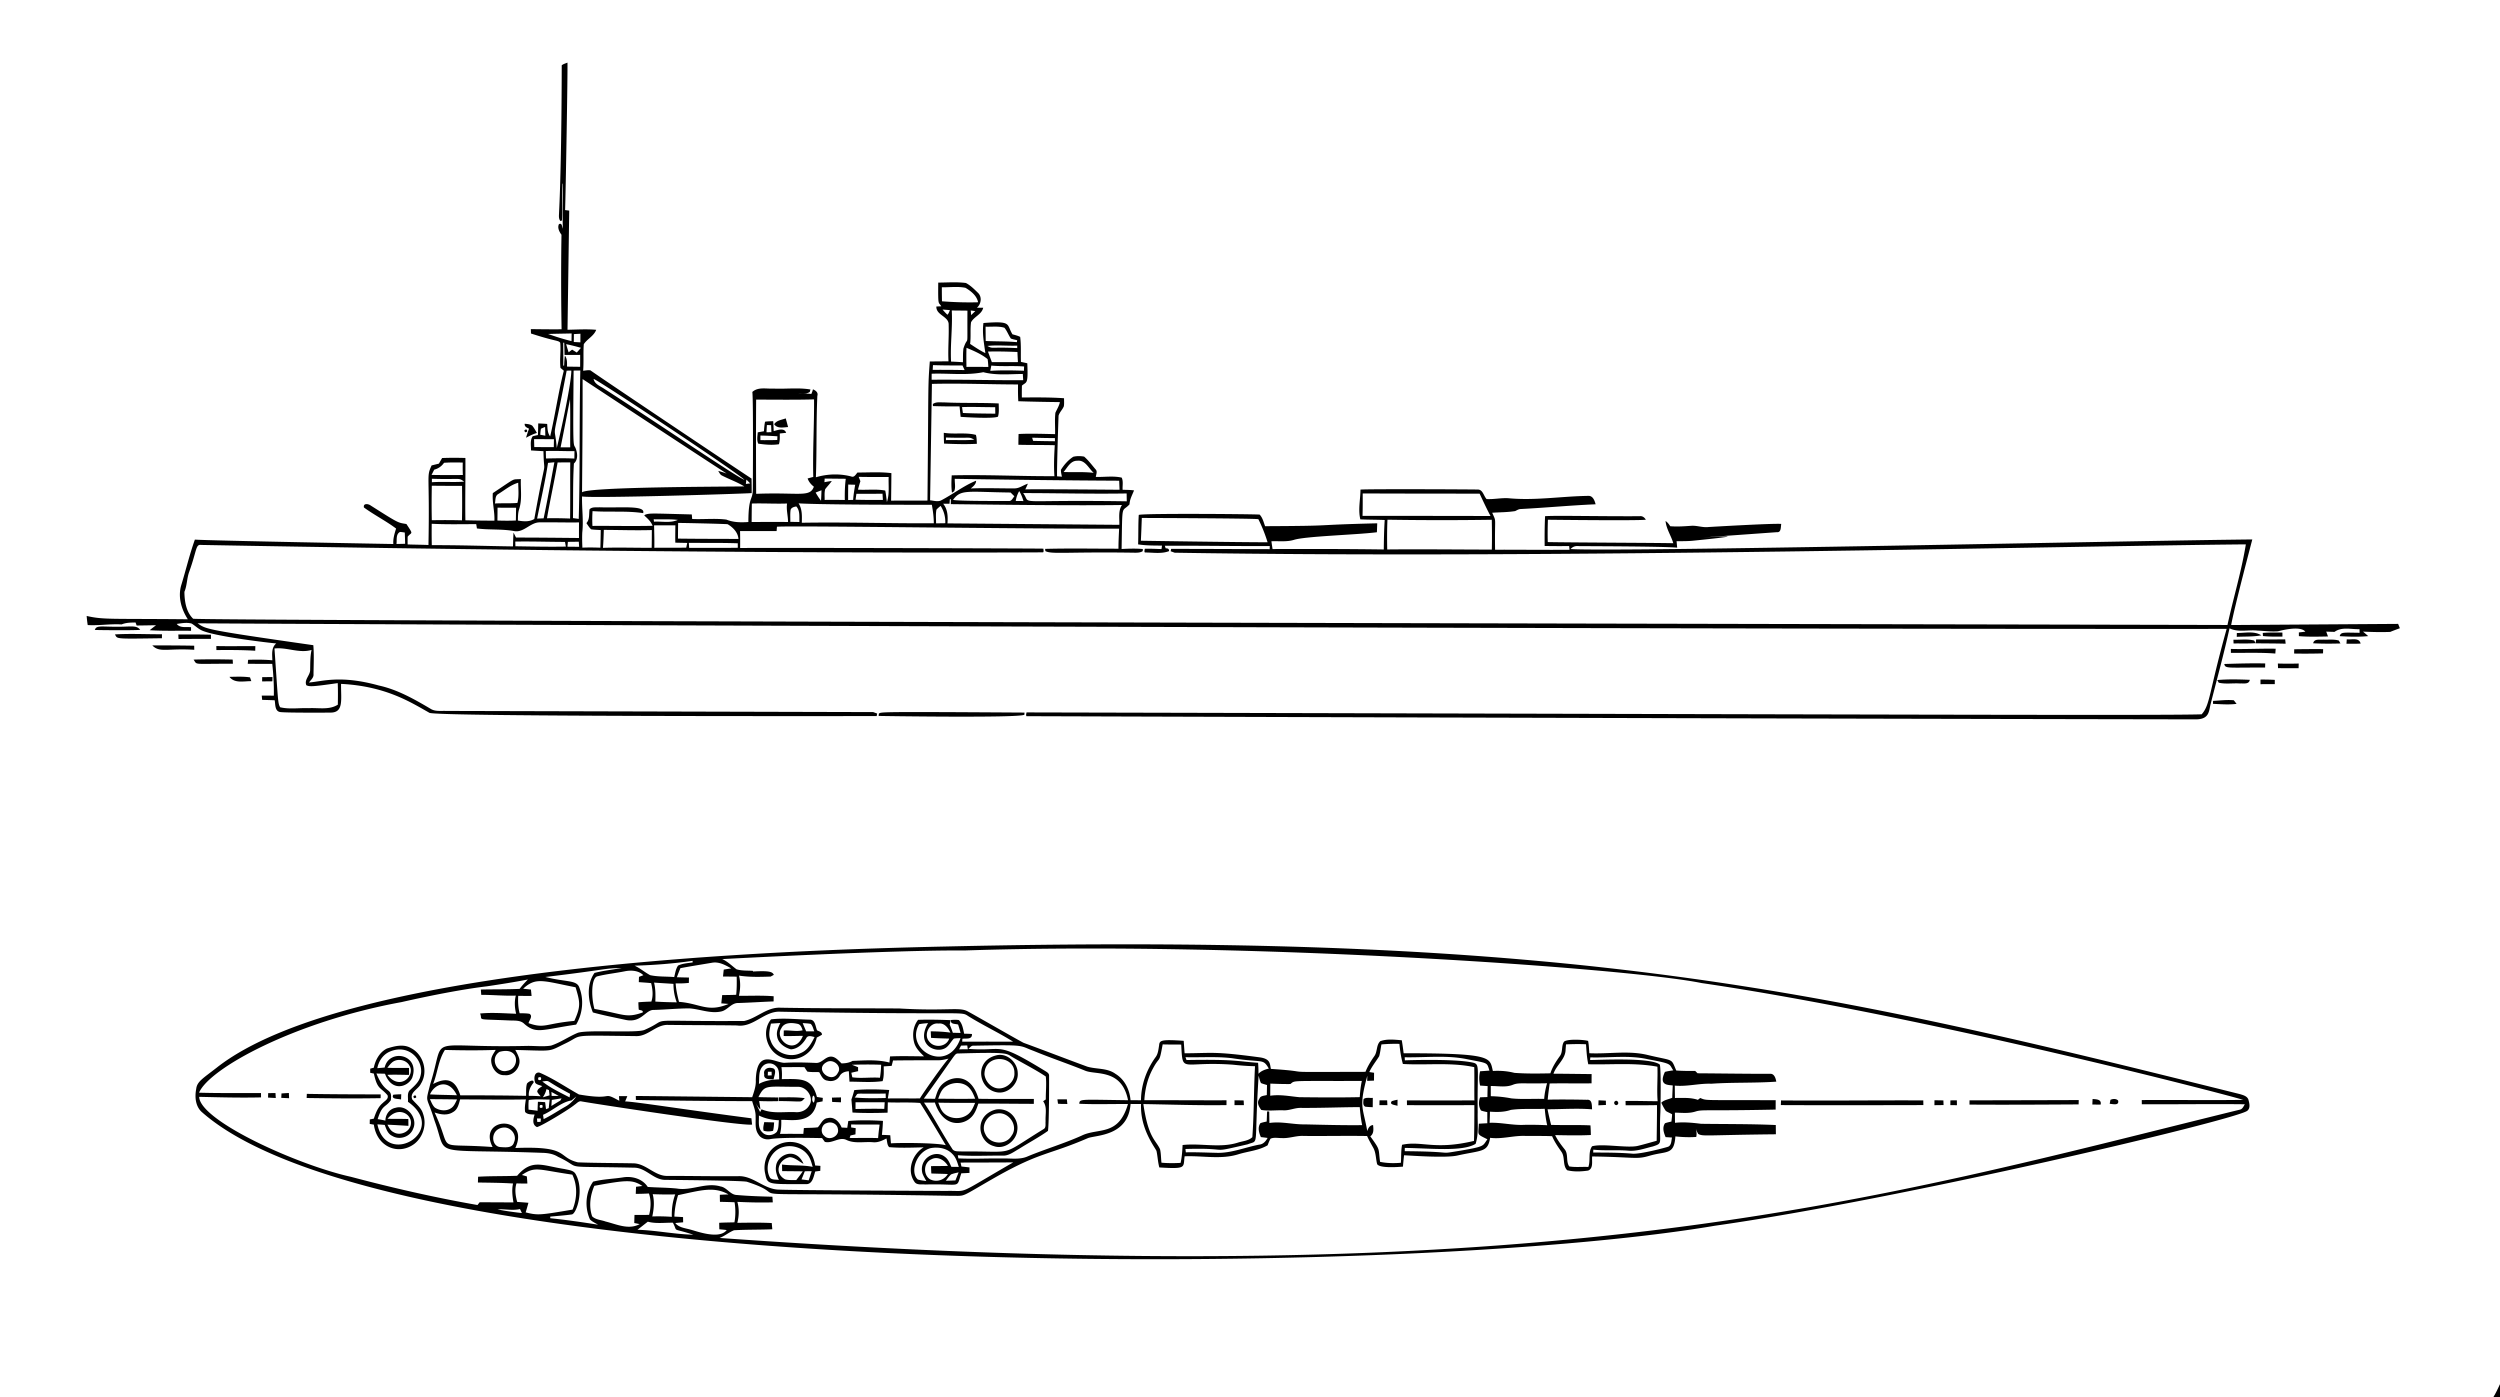
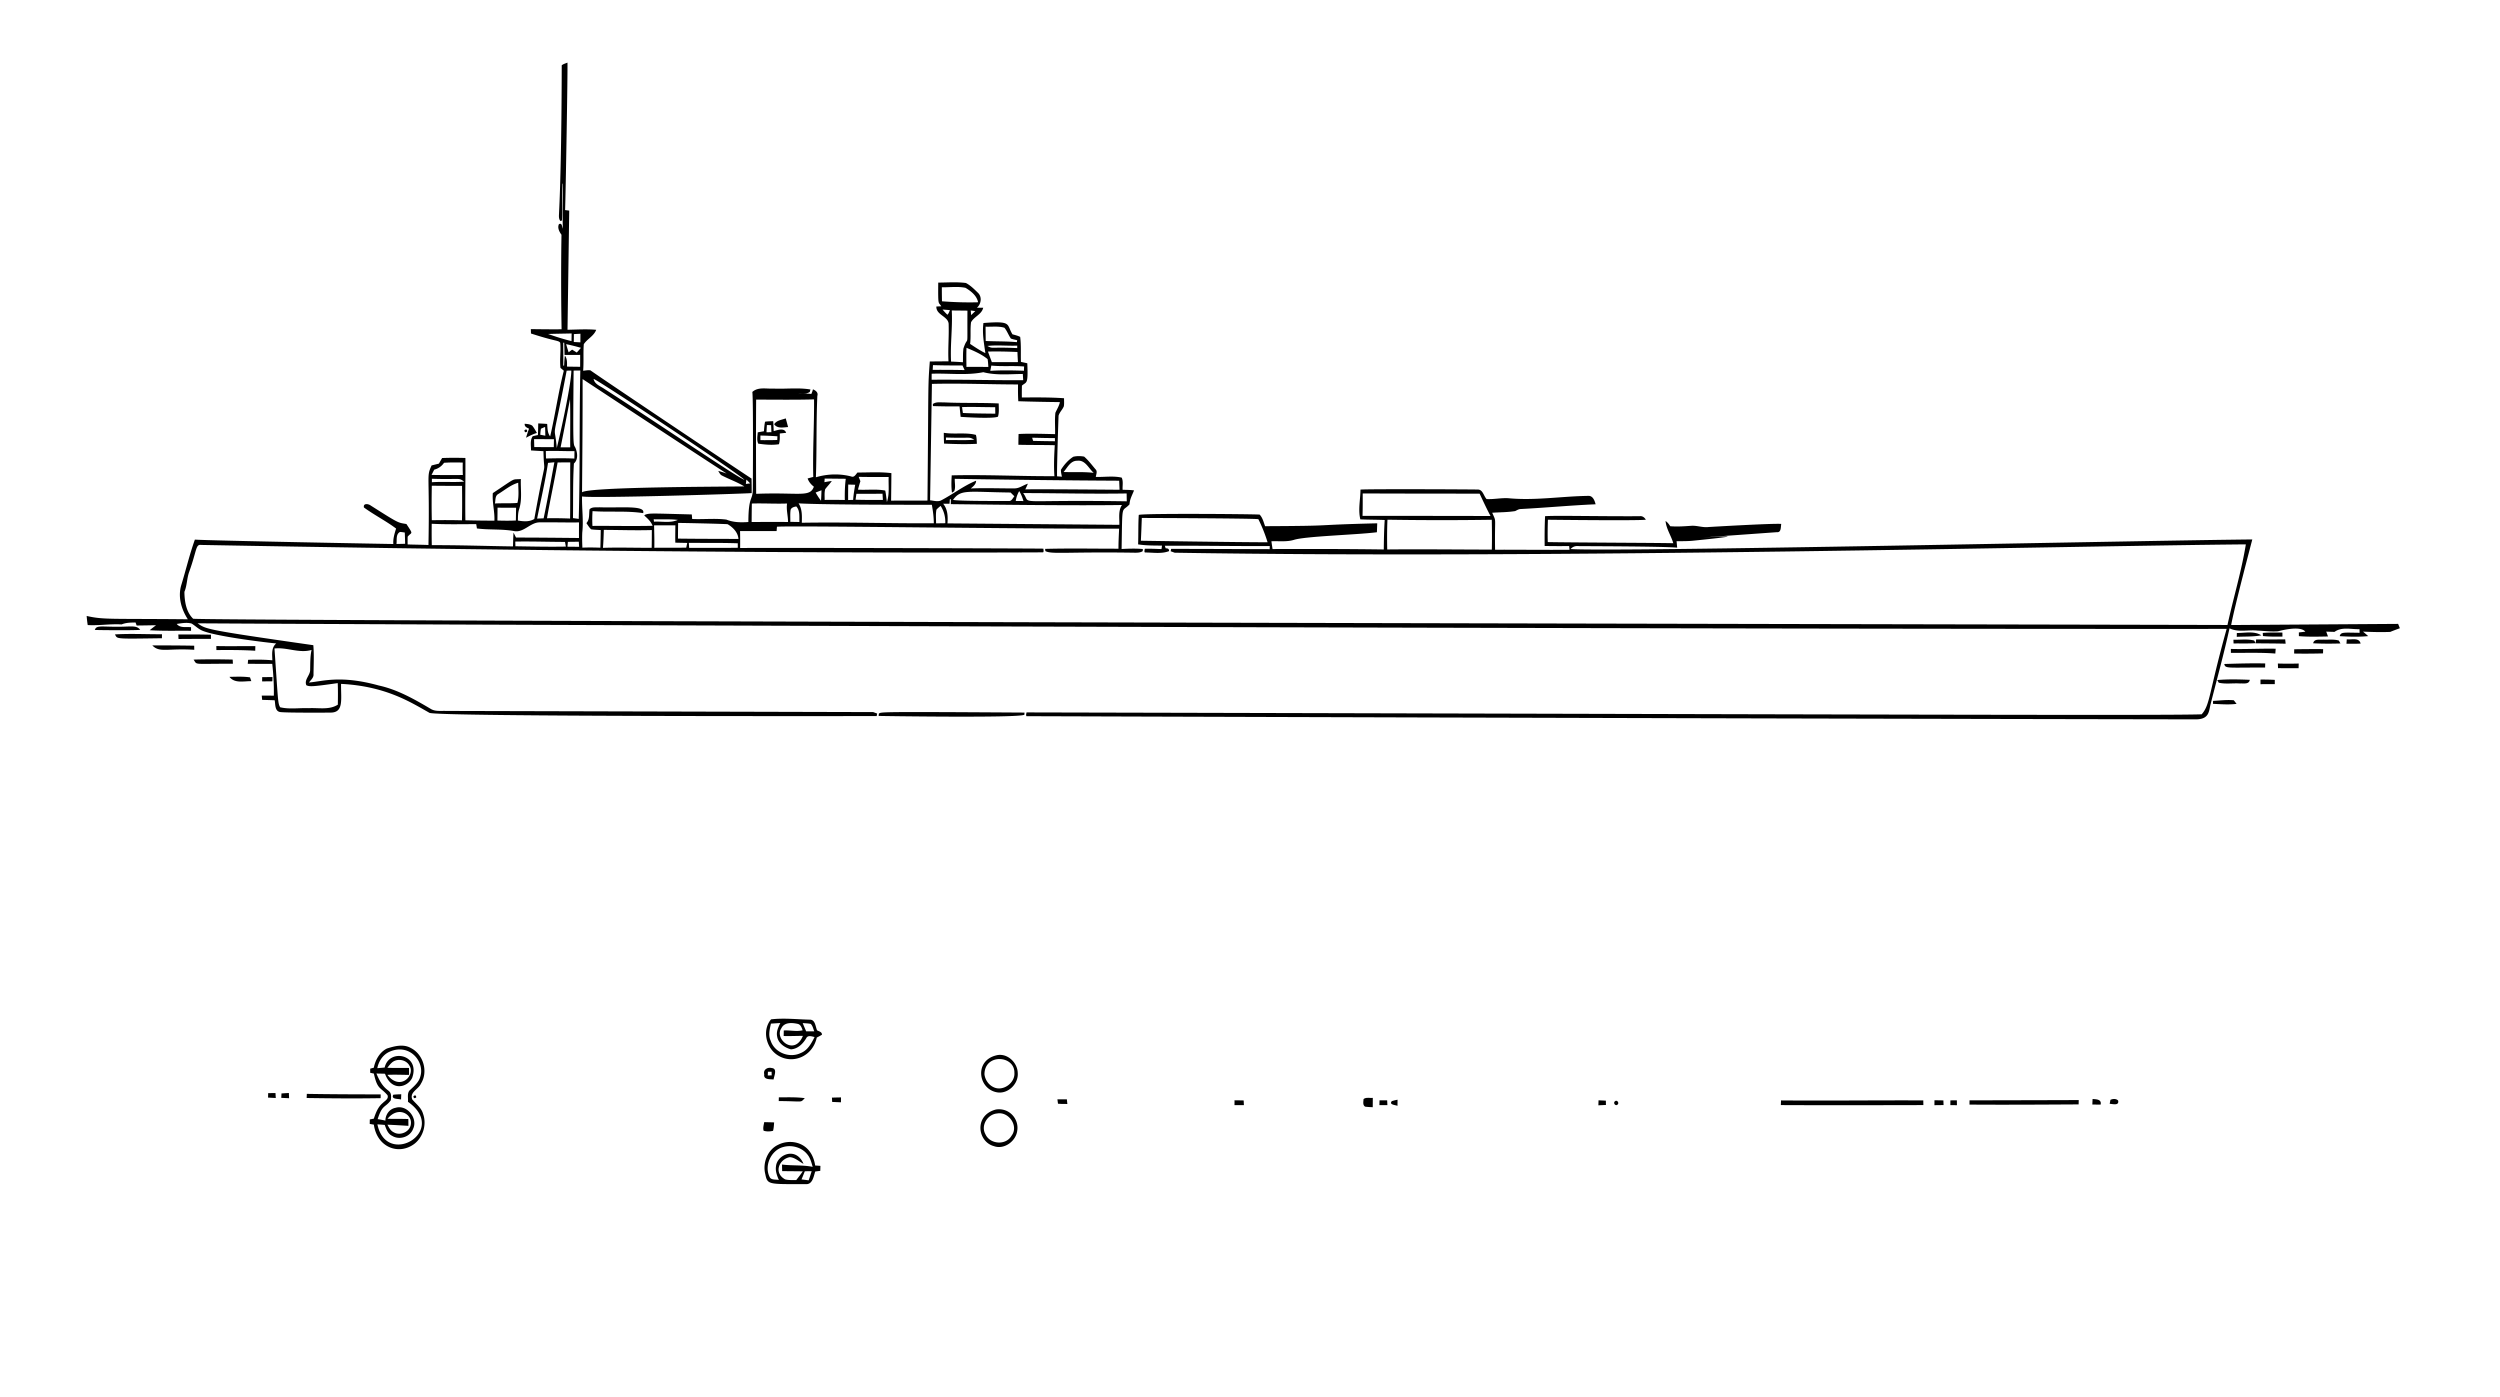
<svg xmlns="http://www.w3.org/2000/svg" viewBox="0 0 2651.93 1482.006">
  <path d="M595.86 69.291c1.735-1.457 4.029-1.999 6.09-2.867.386 7.191-1.869 139.478-2.51 156.423 1.1.139 3.285.418 4.37.558l-1.813 126.393c10.149-.201 20.314-.868 30.448.046-2.464 6.616-9.452 9.607-13.171 15.263-.713 9.374.077 18.796-.682 28.17 2.557-.217 5.175-.883 7.747-.403 8.1 5.998 164.392 110.736 170.864 114.772.124 5.144.186 10.289.17 15.433-11.326.78-168.579 5.718-179.944 3.533-.294 12.69 1.658 25.365.248 38.025-.279 5.423-.124 10.862.108 16.301 6.353-.294 12.721-.201 19.09.047.17-6.245.31-12.474.387-18.718-3.409-.201-6.818-.248-10.196-.775-2.03-1.906-3.44-4.339-5.02-6.585 3.734-4.029 2.557-9.684 3.331-14.627 2.712-2.851 7.05-1.859 10.583-2.169 22.522.807 49.327-2.449 46.268 6.198-17.711-2.681-35.809-.806-53.675-2.123-.325 5.222-.403 10.459-.093 15.681 21.275-.139 42.549.356 63.809-.108-1.689-4.556-5.361-7.779-8.863-10.955l.837-.775c5.186-1.849 6.577-1.433 49.6-.325.109 1.193.294 3.61.403 4.819 12.071.558 24.296-.899 36.289.651 7.422 3.037 15.449 3.13 23.32 2.557.113-28.7 4.777-22.088 4.726-35.422.009-1.004.618-92.946-.496-102.546 6.121-5.594 14.844-3.115 22.328-3.579 13.078.635 26.311-1.224 39.28.961-.17.651-.527 1.952-.697 2.619-3.61 2.386-8.166 1.642-12.272 2.231 4.617-.279 9.281-.806 13.884-.062a29.93 29.93 0 001.766-4.958c3.037 1.379 5.78 3.331 4.633 7.066-1.286 28.728-.496 57.502-1.534 86.245 12.117-3.626 25.087-4.044 37.374-.899 3.269 1.503 4.943-2.185 6.756-4.153 11.978.062 24.033-.837 35.964.666-.047 9.715-.186 19.431-.31 29.162 12.861-.016 25.722-.077 38.583-.077 1.211-127.676.329-118.798 2.464-147.528 6.601-.093 13.217-.108 19.834-.201-.697-12.907.589-25.799.17-38.707.48-9.018-13.481-10.041-13.031-19.415 1.302-.046 3.905-.17 5.206-.217-3.028-5.252-3.465.785-3.223-25.148 9.762-.046 19.648-.852 29.363.418 4.912 2.572 8.863 6.616 12.799 10.444 4.525 4.323 3.393 11.9-1.116 15.789 2.216 0 4.432 0 6.663.031-1.596 7.143-9.777 9.39-12.923 15.449-.992 7.593.016 15.294-.976 22.902 5.253 3.502 10.506 7.035 16.192 9.824-1.487-10.599-3.502-21.244-2.061-31.982 30.684-2.376 24.192 1.145 30.789 11.978 2.758.79 5.609 1.41 8.181 2.743 1.178 8.786.511 17.68.806 26.528 2.247.465 4.494.945 6.756 1.457 1.034 23.296-.858 19.342-5.687 23.707-.139 4.199-.139 8.398-.093 12.597 14.922-.139 29.859-.248 44.75.775-.016 2.836.263 5.718-.201 8.522-1.426 3.548-4.478 6.245-5.594 9.917-.1 1-1.876 54.57-1.611 64.397 1.704.124 3.424.248 5.16.387-.48-2.402-1.147-4.819-1.054-7.283 3.347-5.377 7.732-10.382 13.078-13.837 3.75-.945 7.747-.852 11.544-.17 4.509 3.905 8.12 8.755 11.947 13.31 2.495 2.2.775 5.501.449 8.243 9.111.263 18.501-1.317 27.457.744 1.875 3.92.666 8.646.976 12.892 4.029.093 8.088.093 12.117.651-1.921 4.834-4.602 9.452-4.803 14.798-8.577 9.357-7.519-3.465-8.398 47.368 7.5-.403 15.03-.635 22.53.016l-.124 2.231c-2.185 1.503-4.896 1.643-7.438 1.704-72.811-1.156-88.918 1.918-95.837-1.72l-.248-2.355c25.908-.713 51.862-.17 77.801-.186-.031-7.112.372-14.193.682-21.275-106.921.37-344.074-3.378-362.956-2.045l-.372 4.617c-12.923.047-25.846-.062-38.769 0 .155 5.966.139 11.947.093 17.943 82.068-.264 311.583.458 321.662.713.078.682.217 2.045.294 2.727l-.542 1.178c-1.035.02-346.265 2.286-893.383-7.856-5.66-.774-4.316 5.816-12.412 28.387-2.572 6.926-2.247 14.55-5.129 21.368.139 10.01 1.751 21.244 9.251 28.511 9.973 2.603 2148.418 6.432 2157.965 6.663 6.213-28.573 14.782-56.634 19.508-85.533-190.224 1.673-730.423 15.521-1136.283 8.848-1.054-.387-3.192-1.147-4.246-1.534l.496-2.526c34.848.016 69.697.201 104.545.31.016-.821.031-2.464.047-3.285-37.095.124-74.206-.527-111.301-.356.232.682.682 2.061.914 2.743 2.603-.077 3.796.914 3.564 2.975-8.073 3.161-17.215 1.41-25.691 1.426l-.465-1.271c.124-.666.341-1.983.449-2.65 5.919-.17 11.838.108 17.742.341.139-.93.387-2.774.511-3.703-8.46-.077-16.967 0-25.35-1.286.403-10.428.031-20.872.697-31.269 6.024-1.869 124.136-.869 128.237-.325 3.192 3.347 4.215 8.073 5.78 12.288 81.172-.393 42.868-1.169 118.94-3.068-.109 3.146-.217 6.322-.341 9.483-21.746 2.773-75.984 4.161-88.198 8.135-7.701 2.293-15.82 1.085-23.723 1.441.387 2.743.806 5.485 1.224 8.243 39.326-.139 78.668-.124 117.995.449.093-10.428.31-20.856.976-31.254-8.615-.356-17.246-.279-25.861-.682-2.526-10.413.109-21.042.171-31.563 7.363-.729 107.151-.33 124.162-.062 5.625-.248 6.446 6.771 9.591 10.103 7.639.403 15.232-1.333 22.902-.914 28.387 2.743 56.789-2.092 85.176-2.464 4.711-.155 6.632 5.129 7.562 8.925-26.667 1.147-53.241 3.657-79.877 5.051-1.999.17-3.703 1.348-5.454 2.154-8.042 1.302-16.223 1.209-24.327 1.751 4.742 11.119 2.5 1.487 3.037 39.218 26.326-.062 52.637.263 78.963.077-.093-.992-.294-2.991-.387-3.982-8.677.155-17.339.062-25.985-.046-.108-10.552-.062-21.089.449-31.625 12.57-.857 54.985.252 100.253.046 2.898-.48 5.206 1.255 6.632 3.688-7.504 1.201-100.925.081-103.894.046-.248 7.903-.372 15.805-.14 23.707 25.66.522 121.417.795 133.149 1.224-2.278-8.042-7.453-15.154-8.197-23.614 2.092 1.41 3.595 3.424 4.943 5.563 7.314.62 14.643.093 21.957-.418 6.291-.558 12.38 2.061 18.702 1.271 1.006-.07 69.059-4.085 77.103-3.285-.558 3.146.124 9.313-4.679 8.755-179.954 13.011 24.364-2.403-88.167 8.972-6.043.666-12.133.542-18.191.62l.651 6.802c-16.642-1.425-92.368-1.501-105.041-1.642-3.13-.356-5.981.806-8.042 3.13 47.715 3.243 603.923-9.028 723.17-10.18-.255 1.001-19.27 72.974-22.421 90.786l177.062-1.209a94.161 94.161 0 011.875 4.586c-3.456 1.271-6.864 2.51-10.227 3.905-9.638.418-19.291.108-28.914-.294a141.626 141.626 0 015.547 4.757c-10.041.976-20.159.651-30.2.046 1.162-4.586 4.163-3.751 21.089-3.564-.016-.961-.078-2.882-.093-3.843-8.801.31-18.826-2.758-26.512 2.867a404.454 404.454 0 01-8.801-.279 258.34 258.34 0 001.875 5.144c-10.304.217-20.624.527-30.882-.341-.015-.976-.031-2.944-.031-3.936 2.262-.232 4.555-.496 6.88-.79-5.483-7.068-28.036-.59-29.038-.418-7.252.573-14.503-.465-21.724-.744-9.948-1.069-20.252 2.154-29.658-2.402-5.935 27.008-13.31 53.69-20.097 80.512-1.932 7.6-1.117 16.4-16.812 16.053-522.507-.876-1238.295-3.354-1239.325-3.362l-.387-1.348c.124-.666.387-1.983.511-2.65 925.043 2.269 1207.803 3.398 1246.531 2.014 9.152-10.26 7.32-21.766 26.512-90.615-507.3.508-1930.912-4.415-2152.418-5.919 9.293 6.214 6.366 6.552 122.829 23.212.852 10.211.341 20.469.186 30.696.403 3.734-2.867 6.136-4.788 8.894 14.175-1.11 33.083-8.158 74.082 3.177 19.772 4.308 37.498 14.441 54.76 24.606 4.958 3.239 11.125 2.107 16.719 2.371 1.362-.02 452.768 1.226 452.92 1.224 1.054.387 3.161 1.147 4.215 1.534l-.496 2.681c-1.008.005-467.644.806-474.412-3.44-19.852-11.168-46.257-28.279-93.761-30.696-.189 16.672 2.967 30.286-10.847 30.448-1.004.055-48.708.354-53.985-.62-5.547-1.116-4.772-8.181-5.578-12.443-4.432-.186-8.879-.31-13.31-.434-.108-1.131-.294-3.409-.403-4.54 4.277-.016 8.538.031 12.814.109.217-11.28-.434-22.53-1.673-33.733-8.662-.015-17.323 0-25.985-.124.093-1.054.294-3.145.387-4.199 8.569-.263 17.169-.294 25.706.527-.155-6.26-1.286-13.388 4.106-17.897-5.715-.41-66.939-7.45-79.738-14.178-3.641-1.875-6.554-4.834-10.041-6.926-5.144-1.395-10.583-.325-15.758.403 3.579 4.68 10.087 2.929 15.17 3.502 0 .961 0 2.851.015 3.796-14.627-.186-29.27.341-43.882-.604 2.2-1.859 4.494-3.595 6.787-5.299-6.864.093-13.729.263-20.608.31-.294-.806-.899-2.417-1.209-3.223-4.958.093-10.072.078-14.736 2.061-12.009-.759-23.971 1.41-35.98.666-.511-3.207-.883-6.43-1.116-9.653 18.251 4.185 26.265 2.669 107.319 3.533-6.926-10.692-10.754-23.909-6.895-36.46 4.896-15.975 8.724-32.323 14.364-48.066 15.413 1.147 209.499 4.68 210.5 4.68-.403-5.687 1.286-11.063 2.944-16.409-10.878-8.166-23.165-14.317-34.12-22.344-1.007-4.726 4.664-3.998 7.159-2.092 30.998 19.706 28.661 17.985 37.916 19.648 7.889 11.943 5.538 8.077 1.317 13.45a238.728 238.728 0 00-.031 8.166c7.36.294 14.72.279 22.096.62 1.487-77.246-2.502-71.674 3.347-84.417l7.732-1.906c1.131-1.983 2.262-3.967 3.409-5.935 8.228-.341 16.471-.294 24.699-.062.186 22.034-.387 44.053-.016 66.086 10.258.263 20.531.418 30.789.403.418-9.808-2.495-19.384-1.689-29.224 26.35-17.484 19.371-13.963 29.75-14.937-.449 10.816 1.643 22.065-1.999 32.478-1.116 3.765-1.069 7.716-1.162 11.59 5.873.93 12.102 1.581 17.416-1.689 13.77-76.393 10.344-40.025 9.7-71.928-4.416-.232-8.817-.48-13.217-.79.108-5.005-1.24-10.614 1.797-15.03a61.228 61.228 0 015.563-1.255c.17-4.137.248-8.259.325-12.365 3.161.139 6.322.325 9.483.542.403 4.525.17 9.467 3.177 13.233 5.361-23.088 8.646-46.656 14.472-69.65a58.336 58.336 0 00-3.533-2.991c-1.023-8.863.589-17.773-.248-26.621-1.736-2.813-4.684-1.254-31.037-9.886-.047-1.178-.124-3.502-.17-4.664 10.878.155 21.755.294 32.633.186-.983-54.992-.108-100.284-.108-100.284-2.324-3.13-4.509-7.407-2.712-11.203 3.347-1.828 3.161 2.681 4.199 4.711-.682-15.867.062-31.78-.387-47.663h-.403c-.341 13.016.124 26.016-.186 39.032-.418.139-1.271.403-1.704.542-2.107-2.588-1.426-6.043-1.379-9.111 2.83-56.563 2.822-156.028 2.822-156.028m403.228 235.447c-.031 4.958.031 9.917.139 14.875 12.737.961 25.536 1.395 38.304 1.038-1.41-7.097-7.531-11.807-13.372-15.34-8.212-1.689-16.735-.418-25.071-.573m.728 23.63c1.643 1.89 3.3 3.781 5.16 5.501 1.395-1.317 1.937-3.192 2.665-4.896a333.022 333.022 0 00-7.825-.605m9.793.976c.961 18.098-1.704 36.134-.744 54.217 4.199.155 8.398.387 12.597.697.124-4.881-.139-9.793.542-14.643 5.403-16.412 3.94 5.301 4.23-40.086-5.546-.076-11.078-.123-16.625-.185m20.144.016c.108 1.24.31 3.688.403 4.912 1.472-1.426 2.944-2.851 4.401-4.277a468.55 468.55 0 00-4.804-.635m15.727 17.168c.031 5.051.093 10.118.124 15.185 11.032.558 22.111.217 33.129 1.255.062-.527.201-1.565.263-2.092-2.231-.527-4.494-.93-6.632-1.72-2.619-3.641-4.029-8.042-6.895-11.497-6.446-1.952-13.357-.852-19.989-1.131m-464.108 7.748c8.166 2.898 16.44 5.532 24.87 7.562.046-2.712.093-5.423.155-8.119-8.352.185-16.688.278-25.025.557m27.38.124a780.98 780.98 0 01-.093 8.383l7.004.372.047-9.142c-2.325.123-4.634.247-6.958.387m-11.265 9.095c-.078 8.088.232 16.177-.016 24.265l.93.093c.17-3.548.341-7.097.821-10.614 2.65 3.347 2.278 7.655 2.247 11.652 4.648.093 9.281.139 13.93.201.016-4.215.062-8.429.031-12.629-5.532.047-11.048.093-16.58.031a599.223 599.223 0 00-.341-12.923l-1.022-.076m3.053 1.565c.837 2.898 1.704 5.78 2.634 8.662 1.24-.961 2.479-1.906 3.719-2.836 1.642 1.023 3.285 2.045 4.943 3.084a170.303 170.303 0 004.416-5.02 219.098 219.098 0 00-15.712-3.89m446.83 1.922c6.676 3.459 1.557.887 31.672 2.278-.016-.666-.016-1.983-.016-2.634-10.551.433-21.15-.853-31.656.356m-22.142 1.952c-.232 6.756-.155 13.512-.047 20.283 7.732-.155 15.48 0 23.227.016-.202-2.774-.264-5.563-.79-8.29-6.569-5.393-14.611-8.739-22.39-12.009m22.778 4.013c1.333 3.765 2.789 7.469 4.122 11.234 9.219-.17 18.439.108 27.674-.077a358.784 358.784 0 01-.542-10.723c-10.413-.434-20.842-.713-31.254-.434m-58.324 14.364c-.109 1.673-.201 3.347-.294 5.02 11.28-.046 22.561 0 33.841.248-.759-1.658-1.488-3.3-2.231-4.927-10.428.062-20.887 0-31.316-.341m61.872.481c-.356 1.859-.713 3.734-1.069 5.609 11.869-.79 23.8-.542 35.685-.124.047-1.503.093-3.006.17-4.509-11.574-.961-23.226.186-34.786-.976m-450.457 5.392c-16.16 85.474-13.023 51.226-10.49 82 1.904-6.839 15.328-66.074 15.464-82.077-1.673.03-3.331.046-4.974.077m7.376-.078c-.743 81.403-.417 77.838 1.689 81.457 2.448 5.268 3.44 12.876-1.379 17.107-1.178 19.276-.682 38.614-.992 57.921 2.03.279 4.06.558 6.105.852 1.503-52.466.527-104.963 1.689-157.43l-7.112.093m379.815 3.332a849.105 849.105 0 00-.031 6.384c32.385-.294 64.754.62 97.123.511-.14-2.231-.279-4.432-.403-6.647-13.961.093-28.247 1.689-41.914-1.875-17.99 3.641-36.537.961-54.775 1.627M617.414 522.242c6.568-5.82 150.873-5.925 172.135-6.276-7.469-4.571-15.789-7.453-23.552-11.451-2.154-.914-2.975-3.192-4.122-5.005 3.006.821 5.981 1.797 8.956 2.82-33.047-21.297-144.246-94.5-152.812-100.222.061 40.04-.264 80.095-.605 120.134m12.272-120.334c1.038 5.733 7.066 7.624 11.296 10.552 60.478 38.874 141.309 94.096 148.753 96.565-4.947-5.958-152.945-104.396-160.049-107.117m358.865 5.314l-1.937 123.48c3.688.372 7.608 1.658 11.249.341 12.799-6.585 24.157-15.696 37.576-21.135-.047 3.781-3.068 6.059-5.671 8.274 15.464-.744 30.959.031 46.439-.109 5.175.031 9.344-3.517 14.131-4.989-.821 2.061-1.751 4.091-2.727 6.09 4.931-.508 98.988.348 99.99.356-.139-3.207-.263-6.399-.403-9.591-58.122-.31-116.259-1.054-174.397-2.014-.186 4.323 1.1 8.91-.558 13.062-.604.418-1.797 1.255-2.402 1.673-.883-6.105-.62-12.272-.279-18.408 36.32-.899 72.61 1.069 108.93.868-.744-10.94-.263-21.91.387-32.849-12.861-.325-25.737-.139-38.583-.465-.015-3.812.062-7.624.186-11.42 12.892-.635 25.815-.124 38.722.139.217-7.562-.527-15.154.341-22.685 1.673-3.719 3.92-7.236 4.804-11.28-14.72-.186-29.441-.449-44.146-.945-.387-5.935-.372-11.869-.294-17.788-30.447-.047-60.91-1.379-91.358-.605m-186.452 16.673c-.201 33.314-.186 66.629.031 99.943 45.425-1.782 57.106 4.136 61.205-7.577-2.96-2.293-5.408-5.144-6.632-8.708a239.619 239.619 0 015.997-1.642c-.728-27.411 1.054-54.837.821-82.263-20.468.603-40.937.263-61.422.247m-207.432 50.607c3.393-.016 6.802 0 10.211.015-.155-17.029.294-34.058-.232-51.087-3.332 17.029-6.493 34.074-9.979 51.072m-20.825-19.71c-.465 2.076-.573 4.23-.759 6.368 1.782.341 3.579.682 5.377 1.038a462.169 462.169 0 00-.232-9.297 50.036 50.036 0 00-4.386 1.891m521.036 9.514c.248.837.759 2.526 1.007 3.362 7.717.201 15.448.31 23.181.403l-.062-3.409c-8.057.094-16.084-.185-24.126-.356m-528.35 1.519c.062 2.805.139 5.625.217 8.445 6.911-.031 13.806.062 20.717.062.031-2.82.093-5.625.155-8.429-7.035-.001-14.07-.094-21.089-.078m12.474 12.644c.046 2.619.108 5.253.186 7.887 10.025-.201 20.066-.434 30.091.093.047-2.634.078-5.253.108-7.871-10.133.108-20.267-.528-30.385-.109m549.253 22.235c10.63.387 21.321-.372 31.92.899-5.377-4.741-9.034-14.023-17.509-12.83-7.036-.202-10.445 7.298-14.411 11.931m-657.207-9.793c-2.526 3.672-6.136 6.183-10.444 7.314a629.031 629.031 0 00-2.82 5.563c11.063.17 22.127.294 33.19.062-.186-4.385-.232-8.77-.093-13.155-6.601-.233-13.233-.233-19.833.216m110.278.109c-3.037 19.849-7.639 39.419-11.575 59.098 2.293-.108 4.602-.201 6.911-.279 4.153-19.756 7.701-39.636 11.389-59.47-2.247.201-4.494.418-6.725.651m10.165-.465c-3.455 19.787-7.825 39.419-11.265 59.207 8.166-.17 16.347-.031 24.513.294.263-19.865 0-39.729.17-59.578-4.478.03-8.956.061-13.418.077m319.353 15.278c.604 1.518 1.209 3.053 1.828 4.602-.914 2.96-1.797 5.95-2.588 8.972 9.638.558 19.415-.852 28.945.976.883 3.998 1.162 8.088 1.782 12.133 2.898-8.553 1.487-17.695 1.844-26.543-10.599.015-21.213.077-31.811-.14m-452.704 2.014c-.016.914-.016 2.774-.016 3.703 11.373-.837 22.809.217 34.182-.62-6.111-4.719-3.526-2.001-34.166-3.083m416.647-.201c-.062.961-.201 2.882-.263 3.858 2.588-.511 5.175-.961 7.81-1.271-2.092 3.068-4.757 5.687-6.988 8.662-1.023 3.688-.511 7.608-.604 11.404a655.324 655.324 0 0121.399.078c-.109-7.515.047-15.046 1.023-22.499-7.471-.062-14.924-.17-22.377-.232m-83.038 1.069l-.558 4.648c1.147-.155 3.455-.434 4.617-.589-1.363-1.363-2.711-2.726-4.059-4.059M528.565 524.04c-3.595 1.983-2.82 6.616-3.548 10.056 7.949-.48 15.913.093 23.847-.604 1.797-6.973.93-14.286.852-21.414-7.918 2.231-14.24 7.762-21.151 11.962m371.215-10.041a648.696 648.696 0 00-.108 16.44 571.16 571.16 0 015.315-.17c.356-5.408 1.271-10.738 2.185-16.068-2.48-.063-4.928-.125-7.392-.202m-441.733 1.286c-.201 12.179-.294 24.374 0 36.568 10.661-.186 21.337-.217 31.997.108.294-12.195.186-24.389.093-36.568-10.691.124-21.398-.124-32.09-.108m407.148 7.19a75.575 75.575 0 005.733 8.724c.248-3.719.387-7.438.496-11.156-2.092.805-4.168 1.61-6.229 2.432m145.762 7.763c5.264 1.49 57.74 1.183 58.757 1.178 3.285.62 4.509-2.975 6.322-4.974-1.348-1.333-2.681-2.65-3.998-3.982-46.071-.606-52.759-3.681-61.081 7.778m70.193-9.313c-1.906 3.238-3.13 6.818-3.672 10.537 2.712.016 5.439.016 8.166.031-1.07-3.704-2.464-7.298-4.494-10.568m-172.693 2.898c-.31 2.076-.604 4.168-.899 6.276 9.653.279 19.322.248 28.991.248-.14-2.216-.279-4.432-.403-6.647-9.234.138-18.469.169-27.689.123m176.876-.775c9.861 13.148-14.446 6.811 109.906 8.739-.047-2.774-.093-5.563-.124-8.336-36.598.62-73.198-.372-109.782-.403m360.183.372c.031 7.918.062 15.836-.186 23.769 45.246.016 90.507.077 135.768.17-4.137-7.763-7.81-15.758-11.559-23.707-41.341-.031-82.682-.031-124.023-.232m-437.968 6.322c-.078 1.147-.248 3.44-.325 4.587-2.262 0-4.509 0-6.74.016 4.865 5.919 5.129 13.527 4.571 20.841 0 0 178.767 1.509 182.315 1.534.232-7.05-1.395-14.798 2.789-21.027-49.578.708-125.842-.23-181.571-.914.016-1.333.062-3.982.077-5.299-.279.06-.837.2-1.116.262m-210.02 4.4c-.108 6.539-.17 13.062-.217 19.601 12.876-.062 25.753-.139 38.629-.015-.016-6.57-2.045-13.047-1.038-19.617-12.458.481-24.916-.371-37.374.031m49.6-.201c3.967 6.167 3.595 13.574 3.409 20.593 46.671-.821 93.358.837 140.029.542-.062-6.601-.899-13.124-2.092-19.601-124.26.065-141.346-1.534-141.346-1.534m-8.46 6.864c-.635 4.215-.232 8.491-.325 12.752 3.208.062 6.415.124 9.653.17-.263-5.578.837-12.04-3.331-16.502-2.263.388-5.207 1.132-5.997 3.58m154.687-.124c-.945 4.757-.356 9.653-.403 14.457 3.254-.015 6.508-.046 9.793-.124.248-6.539-1.395-12.876-4.958-18.377-1.55 1.286-3.146 2.495-4.432 4.044m-465.58-2.154c0 4.54-.047 9.096-.124 13.651 6.523.217 13.047.294 19.57-.031l.232-13.527c-6.569.016-13.124-.015-19.678-.093m683.425 10.909c-.279 8.057-.573 16.099-.992 24.157 1 .034 102.918 1.642 134.42 1.642-2.603-8.398-5.857-16.626-9.777-24.482-3.687-.939-122.64-1.321-123.651-1.317m-517.768 1.41c.062.635.217 1.921.279 2.557 8.414-.542 17.385 1.704 25.334-1.906-8.506-.961-17.075-.481-25.613-.651m778.348.449c-.465 10.506-.449 21.042-.248 31.563 36.987-.387 73.973.108 110.96.155.232-10.552.155-21.104-.047-31.656-36.877.574-73.787.527-110.665-.062m-926.449 12.056c-13.031-2.386-26.326-1.054-39.419-2.774l-.744-4.586c-15.727.046-31.486.403-47.213-.387-.077 7.562-.093 15.123.093 22.685 28.712-.093 57.409.914 86.122 1.333.139-4.896.232-9.808.573-14.689a428.652 428.652 0 012.634 5.299c22.266-.016 44.517.263 66.784.465a971.227 971.227 0 01.047-16.549c-13.946.232-27.891-.263-41.821-.047-9.965.061-16.814 11.248-27.056 9.25m174.025-8.6c-.108 5.516-.155 11.048-.186 16.58 21.383.294 42.782.263 64.165.356-.527-6.957-5.749-12.241-11.451-15.604-1.937-.343-49.902-1.503-52.528-1.332m-25.521 2.51c.186 7.933.449 15.867.263 23.816 11.296-.232 22.592.093 33.872-.17.341-1.673.682-3.331 1.038-4.989-4.23-.093-8.445-.17-12.644-.279-.155-6.121-.016-12.241.062-18.362-7.529-.032-15.06-.078-22.591-.016m-53.303 4.819c-.201 6.353-.387 12.706-.93 19.043 17.23-.573 34.461.031 51.692-.031.124-6.275.139-12.566.155-18.842-16.967.543-33.95-.124-50.917-.17m-216.218 2.2c-4.633 2.371-3.146 8.507-3.719 12.752 3.053-.062 6.105-.124 9.158-.201a434.11 434.11 0 00-.372-11.931c-1.689-.248-3.362-.542-5.067-.62m122.287 10.212c.031 1.658.078 3.316.124 4.974 17.835.279 35.67.697 53.504.356-.294-1.658-.589-3.316-.883-4.958-17.586-.032-35.173-.682-52.745-.372m55.783.294a541.966 541.966 0 00-.434 5.129c4.122.046 8.259.093 12.38.124-.124-1.828-.248-3.626-.356-5.423-3.874.092-7.732.139-11.59.17m128.314 1.054c.093 1.766.217 3.548.325 5.33 17.215-.093 34.414.17 51.63-.124a244.247 244.247 0 01-.047-4.742c-17.292-.604-34.6-.294-51.908-.464M291.15 687.9c3.99 56.565 3.509 57.837 6.012 62.337 9.917 2.402 20.392.542 30.525.976 10.227-.573 21.507 2.154 30.68-3.719.108-7.624.217-15.263-.108-22.871-27.069 3.9-29.833 3.835-33.268 2.278-2.588-6.012 4.199-10.583 4.013-16.44.17-7.035-.015-14.116 1.488-21.027-13.047 3.889-26.109-3.037-39.342-1.534z" />
  <path d="M989.558 428.575c3.502-2.603 8.12-1.596 12.195-1.72 19.198.914 38.443.217 57.657 1.116 0 4.664.589 9.483-.79 14.023-5.037 2.419-36.238.451-39.605.17-.403-3.688-.744-7.376-1.162-11.063a634.806 634.806 0 01-28.216-.341c-.032-.543-.063-1.643-.079-2.185m30.96 3.254c.279 2.076.573 4.153.883 6.245 11.451.558 22.917.589 34.368.759l-.093-6.895c-11.714.045-23.444-.528-35.158-.109zM821.22 450.02c2.588-4.184 8.026-4.587 12.272-6.213.821 3.053 1.673 6.121 2.495 9.204-5.067.294-11.311 1.936-14.767-2.991z" />
  <path d="M811.551 447.339c2.851-.449 5.764-.465 8.662-.542.217 3.502.372 7.004.496 10.506 4.246-1.054 11.203-3.936 13.217 1.813-2.262.248-4.509.48-6.756.713.031 3.796.232 7.701-.899 11.389-7.252 1.162-14.705.434-21.926-.604-1.828-3.734-.79-8.011-.573-11.978 2.185-.403 4.385-.79 6.585-1.178.296-3.394.451-6.803 1.194-10.119m1.937 3.564a420.86 420.86 0 00-.403 7.67c1.72-.046 3.455-.093 5.206-.124-.108-2.495-.201-4.974-.31-7.469a427.155 427.155 0 00-4.493-.077m-6.88 11.11c0 1.224.016 3.672.016 4.896 5.95.031 11.916.031 17.881-.186.031-.976.108-2.944.139-3.92-6.011-.403-12.024-.697-18.036-.79zM556.596 449.508c2.712.248 5.64.418 7.98 2.014 1.983 2.34 3.347 5.113 4.958 7.732-4.044 1.24-7.856 3.068-11.528 5.113.93-3.254 2.03-6.461 3.177-9.638-2.325-1.099-4.99-2.122-4.587-5.221z" />
  <path d="M556.286 456.466c1.782-1.457 2.774-1.069 2.991 1.178-1.783 1.456-2.774 1.068-2.991-1.178zM1001.149 459.1c11.28 1.844 22.995-.62 34.058 2.216.93 3.053.806 6.291 1.038 9.452-11.606.651-23.243.279-34.833-.201-.155-3.828-.279-7.655-.263-11.467m2.262 4.989c0 .697.016 2.092.031 2.789 10.025-.325 20.097.511 30.107-.511-6.913-3.456-1.943-1.32-30.138-2.278zM100.607 668.221c1.861-6.113 8.776-2.418 34.957-3.641 4.556.031 10.103-.759 13.124 3.517-6.131.752-45.895.326-48.081.124zM2372.771 671.475c8.646.062 18.176-2.417 26.032 2.448-8.631 1.643-17.416 1.131-26.109 1.612.015-1.023.062-3.037.077-4.06zM2400.275 671.398c6.927-.604 13.884-.403 20.841-.387 0 1.069.016 3.207.031 4.277-6.911 0-13.837.186-20.686-.604l-.186-3.286zM121.944 672.963c16.595-1.007 33.252-.078 49.879-.17l-.062 4.23c-50.838.752-47.038.872-49.817-4.06zM189.177 673.056c11.528-.109 23.072-.077 34.6.232v4.385c-11.466.046-22.933.016-34.399.17-.046-1.208-.155-3.594-.201-4.787zM2393.24 678.324c10.258.046 20.531.031 30.819-.108l.496 4.602c-10.583-.294-21.151-.279-31.719-.403.094-1.023.296-3.069.404-4.091zM2489.387 678.169c5.021.713 13.094-2.278 14.689 4.524-5.021.248-10.025.232-15.015.139.078-1.161.249-3.501.326-4.663zM2369.161 678.603c7.283.201 14.798-.961 21.972.821.403.713 1.24 2.123 1.658 2.836-7.841.527-15.666.186-23.491.31-.031-.992-.108-2.976-.139-3.967zM2453.748 682.384c1.054-5.067 6.849-3.548 10.661-3.889 5.501.279 11.249-.651 16.595 1.007.418.775 1.255 2.293 1.674 3.068-9.638.309-19.307.294-28.93-.186zM161.58 684.63c14.813-.015 29.611.031 44.424.325l.062 4.339c-28.171-1.843-36.79 3.501-44.486-4.664zM229.464 685.312c13.806.325 27.597-.016 41.403.124l-.124 4.85c-13.713-.852-27.442-.821-41.186-.713a386.968 386.968 0 00-.093-4.261zM2366.434 688.365c15.851.465 31.687-.542 47.539-.201l-.372 5.098c-15.681-1.24-31.408-.573-47.12-.744-.016-1.039-.032-3.115-.047-4.153zM2433.651 688.721c10.211-.139 20.438-.263 30.665-.155-.015 1.131-.078 3.409-.109 4.54-10.227.263-20.438.356-30.665.155.032-1.147.078-3.409.109-4.54zM205.354 699.692c13.822-.403 27.659-.356 41.48-.016.046 1.1.17 3.316.232 4.416-43.587-.164-37.478 1.686-41.712-4.4zM2359.445 704.34c14.457-.449 28.945-.899 43.433-.573l-.124 4.339c-40.279-.115-42.176 1.364-43.309-3.766zM2416.297 703.86c7.36.201 14.736.201 22.111 0l-.124 4.974c-7.267-.016-14.534.016-21.802-.093l-.185-4.881zM243.379 717.991c7.267-.139 14.612-.527 21.817.542a427.507 427.507 0 011.395 4.029c-7.826-.139-17.619 2.665-23.212-4.571zM278.119 718.317c3.641-.047 7.283-.093 10.94-.124-.047 1.131-.108 3.378-.155 4.509-3.626.046-7.236.077-10.862.108.015-1.115.061-3.362.077-4.493zM2352.008 721.369c11.482-1.007 23.026-.713 34.523-.232-.852 5.113-6.678 3.579-10.382 3.874-7.5-.511-15.216.883-22.561-.821a256.695 256.695 0 00-1.58-2.821zM2397.842 720.873c5.052-.062 10.118.062 15.185.31v4.509c-5.067.047-10.118.031-15.154.062 0-1.224-.015-3.657-.031-4.881zM2347.576 743.481c7.298-.325 14.658-1.395 21.972-.651.744.961 2.216 2.851 2.96 3.796-8.321 1.116-16.719.325-25.056 0l.124-3.145zM932.258 757.085c2.742-1.808-5.473-2.255 154.486-1.193-.016.558-.062 1.689-.078 2.262-4.745 3.637-153.61 1.379-154.61 1.271.047-.589.155-1.751.202-2.34z" />
  <g>
-     <path d="M1003.938 1004.014c671.929-15.434 936.328 48.103 1372.103 156.593 3.409 1.069 7.81 2.107 9.049 6.012 1.007 3.796 2.34 8.832-1.286 11.714-12.762 9.763-367.287 93.899-564.593 121.884-338.85 57.573-1396.446 62.857-1604.761-120.257-7.097-6.012-8.026-16.208-6.322-24.792.829-7.79 6.739-10.962 21.414-22.359 139.181-110.072 601.265-124.968 774.396-128.795m19.446 4.231c-77.131-.617-256.247 9.102-257.249 9.142 5.749 2.572 10.149 7.097 15.108 10.8 5.609 1.766 11.637 1.209 17.432 1.689l.077.682c18.044-1.025 20.699.453 22.112 3.533-.852.449-2.541 1.364-3.378 1.828-11.172.372-22.499.713-33.593-1.023 1.813 7.035 1.519 14.395-.062 21.445 12.272.062 24.575-.558 36.832.465-.016 1.363-.031 4.091-.046 5.47-12.536.465-25.04 1.317-37.576 1.704-7.5-.186-11.435 7.918-18.548 9.065-11.203 2.324-22.111-2.634-33.19-3.378-12.52.031-24.994 1.302-37.498 1.642-9.354-.503-13.259 14.558-30.866 10.428-11.373-2.51-22.824-4.648-34.043-7.778-5.299-13.155-6.849-29.828 1.72-41.914 9.467-2.402 19.214-3.486 28.821-5.144-18.735.067-15.925 1.756-81.008 9.452 21.44 5.473 32.605 3.151 35.778 10.366 5.392 12.907 4.106 28.186-3.068 40.163-36.096 5.26-42.291 10.349-54.93-.759-4.277-4.308-10.707-3.316-16.223-3.672-37.235-1.655-27.397.33-30.711-7.345 12.706-1.255 25.489-.186 38.211.263-1.518-6.338-1.968-12.923-.325-19.26-12.241.449-24.436-.837-36.661-.806-.17-1.89-.31-3.765-.449-5.625 13.713-.341 27.442-.047 41.155-.713 2.65-3.579 5.671-6.818 8.801-9.963-14.41 2.836-28.929 5.082-43.464 7.252-38.972 4.67-89.786 16.607-90.786 16.781-114.533 21.005-204.202 70.798-214.591 96.054 21.879.651 43.789.325 65.699.418 0 1.147.031 3.424.031 4.571-21.864.542-43.758-.078-65.637-.589.809 25.477 104.803 72.479 160.963 84.835 44.331 11.761 89.081 22.034 134.28 29.921.573-.728 1.72-2.2 2.293-2.929 11.947.031 23.893.17 35.84.124-1.085-6.632-1.921-13.388-.403-20.004-12.412-.79-24.839-.852-37.266-1.069.046-2.045.124-4.091.201-6.121 13.775-.821 27.581-.465 41.372-1.007 15.784-18.388 26.71-10.77 50.266-7.174 4.153 1.069 9.7 1.209 11.916 5.547 9.357 16.834.619 42.552-4.339 42.642-7.515 1.069-15.108 1.55-22.654 2.293-.016.434-.031 1.286-.046 1.72 16.967 1.735 33.872 4.215 50.715 6.849-2.898-1.751-6.121-3.099-8.538-5.516-5.842-12.706-4.772-28.743 3.316-40.148 10.335-2.681 21.135-2.851 31.672-4.525 9.808-1.596 20.67 1.441 26.264 10.134 10.273.759 20.608.635 30.866 1.689 15.573 2.696 30.851-6.864 46.346-2.2 6.802 1.085 10.258 8.894 17.308 9.065 12.536 1.1 25.133 1.534 37.715 1.828.108 1.488.31 4.494.403 5.981-12.52.356-25.056.062-37.56-.527 2.014 7.267 1.844 14.953-.062 22.235 12.164-.155 24.358-.387 36.522.232.186 2.185.387 4.385.589 6.601-13.527.589-27.085.248-40.582 1.054-5.408 2.092-9.87 6.151-15.371 8.166 889.538 63.268 1224.828-40.879 1612.323-136.016 3.083-.387 4.199-3.471 5.625-5.795-36.413-.434-72.842.186-109.256-.031a409.293 409.293 0 01-.047-4.432c35.856-.294 71.727.356 107.582-.201-10.665-3.831-337.638-89.193-574.587-123.914-77.03-15.795-484.56-44.633-781.541-34.551m-350.219 16.13c5.873 2.681 10.785 7.004 16.456 10.041 8.352 1.859 17.045 1.286 25.567 2.03 1.085-4.122 1.596-8.584 4.06-12.164 4.803-2.371 10.32-2.541 15.526-3.378-.031-.434-.078-1.271-.109-1.689-20.361 2.975-40.954 4.54-61.5 5.16m81.814-3.068c-11.079 1.875-22.173 3.61-33.206 5.702a287.625 287.625 0 00-3.765 9.622c4.261.139 8.538.248 12.814.325-.031 1.426-.077 4.277-.108 5.687-4.648.527-9.328.62-13.992.527.387 6.632 1.906 13.124 3.533 19.57 22.619 1.753 30.273 11.619 52.621 2.216-2.588-.232-5.175-.418-7.747-.604.31-2.944.651-5.873.961-8.786 4.943-.062 9.901-.093 14.844-.325.651-6.399.697-12.83.511-19.229-4.834-.062-9.653-.109-14.488-.139.232-2.464.496-4.912.79-7.36 2.619-.434 5.253-.852 7.902-1.271-6.244-3.549-13.232-7.454-20.67-5.935m-120.924 14.255c-6.811 1.06-7.192 21.573-3.471 34.709 30.881 5.392 33.291 10.065 51.165 3.734.837-2.619-2.789-2.154-4.215-3.068-.186-2.588-.31-5.175-.387-7.748 4.587-.387 9.189-.604 13.791-.728 2.154-6.415 1.317-13.155-.217-19.601-4.354-.434-8.739-.713-13.093-1.023.047-1.89.109-3.75.201-5.609a420.155 420.155 0 014.617-1.751c-5.129-5.16-13.171-5.501-19.911-4.106-9.467 1.891-19.105 2.883-28.48 5.191m-79.102 13.249c2.743.294 5.501.573 8.259.883.232 2.247.465 4.509.682 6.787-4.726-.016-9.468-.078-14.193-.062-.341 6.167-.062 12.396 1.503 18.408 3.471.047 6.988 0 10.444.589 3.951 2.417-.294 6.74-.992 9.932 17.454 6.075 17.373.433 48.562-2.386 7.206-15.81 5.992-20.039 1.348-35.67-34.203-6.698-42.23-11.089-55.613 1.519m138.836-6.508c1.673 6.585 1.596 13.388 1.379 20.144 7.562.527 15.139.682 22.716.806-2.402-6.26-3.517-12.907-3.502-19.586-6.864-.497-13.744-.822-20.593-1.364m-140.215 204.085c1.766.496 3.548 1.007 5.315 1.534.201 2.479.387 4.974.542 7.5-3.874.093-7.732.031-11.575-.124-2.076 6.492-.976 13.233.728 19.663 3.982.31 7.964.573 11.947.93a292.584 292.584 0 01-2.913 10.18c13.105 3.252 15.198 2.902 49.77-2.975 4.803-11.807 5.361-25.443-.263-37.064-37.076-5.312-39.205-9.171-53.551.356m76.887 11.497c-4.385 10.103-5.966 21.74-2.34 32.323 3.61 3.703 9.483 3.781 14.178 5.516 11.714 2.882 24.606 9.204 36.274 2.758-1.441-.279-4.308-.852-5.749-1.131.062-2.867.124-5.733.232-8.569 5.16.016 10.335-.016 15.511-.077 1.875-7.438 2.309-15.325-.17-22.685-4.664.217-9.344.434-13.992.387.078-2.526.186-5.02.294-7.5 2.247-.279 4.509-.558 6.787-.837-10.585-6.795-15.96-6.612-51.025-.185m88.833 9.902c-2.278 7.376-3.672 15.015-3.936 22.747 3.053.155 6.121.325 9.204.527.031 1.395.077 4.153.108 5.532-2.805.232-5.578.48-8.352.775 3.982 5.036 10.769 5.361 16.487 7.081 5.451 1.306 30.237 10.836 38.071.372-2.619-.372-5.237-.604-7.825-.837-.062-2.309-.108-4.602-.155-6.88 5.392-.294 10.785-.341 16.177-.48 1.286-7.05 1.286-14.255.124-21.306-5.16-.217-10.32-.325-15.479-.449-.093-2.51-.139-5.005-.139-7.469 3.037-.171 6.09-.279 9.158-.403-15.465-8.847-29.823-4.188-53.443.79m-26.915-1.023c2.061 7.763 1.224 15.851-.418 23.615a192.51 192.51 0 0120.701.418c-.294-8.104.744-16.239 3.61-23.847-7.964.294-15.929.062-23.893-.186m-140.804 15.728c-7.794 1.89-15.774-.078-23.646.294 5.04 1.54 21.896 3.601 25.675 3.967a351.696 351.696 0 00-2.029-4.261m124.643 22.018c19.865.573 39.466 4.834 59.331 5.222-24.274-7.865-15.952-1.835-21.771-12.721-8.863-.139-17.912 1.271-26.605-1.085-3.657 2.866-7.268 5.764-10.955 8.584z" />
-     <path d="M789.44 1083.024c13.45-2.929 24.157-14.937 38.707-14.069 41.852.759 83.735.573 125.587.79 50.639 3.045 63.924-1.864 72.827 3.115 5.435 2.766 56.478 32.217 59.486 33.438 22.514 8.243 44.874 16.951 67.403 25.195 9.855 2.882 21.197 1.224 29.89 7.67 9.7 5.888 14.984 16.781 15.898 27.86 3.688.031 7.391.062 11.095.109.093-16.27 5.795-32.261 15.263-45.432 2.929-3.672 3.207-8.476 3.967-12.907.412-5.268 2.292-6.339 26.094-4.726.31 4.401.589 8.817.945 13.233 30.107-.127 30.646-2.28 79.815 4.323 11.455 1.643 10.507 6.876 11.714 12.241 53.568 3.571-4.683 3.383 100.33 3.099 2.355-5.997 5.764-11.466 9.452-16.719 3.378-4.711 1.859-11.73 6.245-15.774 7.221-2.665 15.294-1.58 22.824-.992.79 4.571 1.395 9.189 1.968 13.791 95.604-.071 91.142 4.677 94.659 18.796 7.686-.496 15.356.093 22.824 1.999 12.675.945 25.458.775 38.18.496 2.138-6.74 6.012-12.659 10.103-18.362 3.239-4.308 1.426-10.258 4.075-14.782 1.995-3.62 21.198-2.676 25.846-1.24.868 4.292.93 8.693 1.302 13.062 20.485.976 41.263-3.068 61.484 1.766 28.857 6.944 24.813 2.891 30.711 16.564 6.663.48 13.357.511 20.066.434.635.62 1.906 1.875 2.541 2.51 25.489.17 50.994.604 76.484.573 4.819-.604 6.384 4.556 7.019 8.305-22.948 1.596-45.989.62-68.938 2.2-13-.48-25.722 3.223-38.738 1.999.047 4.354.093 8.739.155 13.109 8.135.031 16.502-.682 24.374 1.999a64.952 64.952 0 012.464-1.968c7.44 2.976.961 2.041 80.048 2.355-.031 3.301-.047 6.601-.047 9.932-75.443 1.612-77.307-.311-85.021 2.061-7.066 2.278-14.565 1.302-21.848 1.178.016 3.595.047 7.19.108 10.8 9.25-1.023 18.517-.093 27.721 1.054 26.388.356 52.807.108 79.18 1.302.031 3.254.078 6.523.109 9.808-75.002.813-76.979 2.464-82.341-.325a28.356 28.356 0 01-2.603-5.671c.821 2.851 1.116 5.857.465 8.801-7.376.542-14.782.232-22.127-.558-1.359 20.271-9.215 15.16-27.674 20.608-13.875 4.036-14.717 1.337-60.601.666-.542 4.943 1.581 12.644-4.292 14.984-7.298 1.069-15.03 1.426-22.22-.356-5.005-5.113-2.076-13.558-5.935-19.338-3.75-5.346-7.484-10.738-10.041-16.781-9.344-.403-18.703-.17-28.031-.279-12.69-.62-25.025 3.688-37.715 1.999-2.57 15.647-8.448 12.915-34.616 18.749-12.181 2.859-48.774.118-56.697-.232a342.684 342.684 0 00-1.162 12.04c-5.311.445-24.562 1.897-27.38-2.619-1.534-5.826-1.162-12.21-4.215-17.556-2.247-4.06-4.618-8.042-6.446-12.288-22.437-.403-44.889.17-67.326-.093-7.84-.434-15.325 2.774-23.134 2.262-3.967.077-8.197-.992-11.962.651-1.317 2.2-2.169 4.648-3.13 7.035-9.406 5.516-20.515 6.307-30.773 9.421-18.578 5.935-38.164 1.41-57.223 2.231-1.701 11.817 2.669 13.664-26.853 11.807-1.565-5.749-1.766-11.714-3.006-17.494-1.77-4.049-17.546-23.611-16.363-49.801-3.719.031-7.422 0-11.125-.031-2.437 33.981-35.993 32.952-44.982 36.134-42.777 18.417-50.074 14.498-96.922 40.829-40.631 23.158-31.923 20.304-47.926 20.484-263.172-4.582-158.008 4.177-217.303-14.968-7.932-1.377-85.483-1.932-86.493-1.952-12.443.016-20.469-12.907-32.927-12.923-83.341-1.839-51.972 1.9-80.729-11.513-4.927-3.115-10.723-4.091-16.456-4.23-122.76-4.516-99.803 5.78-114.508-33.903-8.757-28.699-10.139-17.122-4.509-39.512 17.124-54.3-8.242-37.45 101.973-40.008 8.662-.186 17.416 1.023 26.001-.325 9.886-3.207 18.455-9.406 28.015-13.419 9.018-3.833 63.409.398 71.2-3.269 31.203-13.578-8.866-8.739 105.721-9.452m-7.763 4.741c-24.312-.356-48.623-.263-72.935-.573-12.69-.558-21.306 12.272-33.95 11.885-72.801-.871-55.573-1.519-74.81 7.67-19.076 9.148-11.148 8.096-53.349 7.004 1.348 2.526 2.743 5.036 3.672 7.763 3.564 9.173-5.268 20.329-15.03 18.981-8.135.558-13.884-7.562-14.209-14.968-.403-4.525 2.727-8.135 4.773-11.823-17.959.697-35.933.511-53.892.047-6.973 10.846-7.779 24.281-12.489 36.134 14.496-7.609 23.655-4.779 28.836 12.04 23.243-.062 46.501.093 69.743.511.201-4.308-.279-8.739.945-12.907 1.286-2.03 7.5-5.516 7.019-1.069-3.285 3.967-5.501 8.724-5.051 13.977 4.199.031 8.398.124 12.598.496-1.286-1.565-2.805-2.991-3.626-4.819.078-3.099 3.238-4.276 5.237-5.997-2.433-1.069-5.47-1.333-7.298-3.347-1.735-3.936-1.581-11.947 4.494-10.939 14.643 6.245 27.907 15.433 41.775 23.15 39.024 6.71 23.321-3.982 42.797 6.709-.108-1.658-.217-3.3-.31-4.927 2.944-.031 5.888-.016 8.848.031-.775 1.844-1.534 3.734-2.324 5.594 8.652-.069 68.424 9.421 133.939 17.881.232 2.2.465 4.416.697 6.647-10.202 2.072-171.868-22.748-180.967-24.575-2.991-.744-5.02 2.2-7.298 3.595-5.323 4.58-34.514 22.339-39.884 23.646-5.501-2.526-3.982-8.755-2.51-13.295-3.471-.201-7.484.139-10.056-2.696-.713-4.463.108-8.956.775-13.357-23.258.48-46.516-.031-69.759.015-1.379 4.881-2.51 10.645-7.376 13.326-5.95 3.998-13.388 2.758-19.71.496 20.708 44.105-2.714 31.97 61.531 36.661-16.478-32.488 40.478-34.074 24.11 1.038 58.306-2.278 43.849 9.687 66.396 15.216 19.524.744 39.109.651 58.664 1.038 13.837.093 23.072 14.116 37.049 13.341 24.854 0 49.693.527 74.547.279 15.913-.527 27.488 14.302 43.34 14.271 14.509.737 166.136 1.379 178.178 1.379 23.835-.491 8.048 5.349 69.96-30.246-18.61.062-37.219.17-55.829.17.31 1.379.62 2.774.945 4.184 2.836.31 5.656.62 8.507.945.016 1.457.016 4.37.016 5.826-2.898.17-5.78.325-8.677.434-5.652 16.957.934 10.767-38.195 11.885-3.951-.403-9.235.945-11.652-3.13-8.274-11.978-1.937-29.286 9.932-36.305-12.164.248-24.42.837-36.553-.186-2.448-2.278-2.014-6.229-2.991-9.22-4.463 2.386-9.204 4.571-14.41 3.982-9.235-.744-19.09 1.72-27.767-2.324-7.655-3.936-15.061 4.029-23.119 1.968-1.007-1.348-1.983-2.696-2.96-4.013-2.378.024-42.622-1.16-54.852 1.054-4.741 1.038-10.227-.697-12.69-5.051-3.998-5.501-2.65-12.551-2.944-18.857.17-5.702-2.154-10.986-3.672-16.347-34.52 0-111.54-.815-123.325-1.286-.016-1.038-.078-3.145-.108-4.199 12.238.063 111.245 1.191 123.48 1.302 1.937-5.888 4.168-11.807 3.812-18.114.968-34.905 21.141-17.609 30.975-18.408 10.908-.62 21.833-.279 32.756.155 6.121.449 9.607-6.229 15.495-6.678 5.051-.31 8.398 4.091 11.714 7.19 4.06-.047 8.15-.635 11.745-2.665 13.031-.511 26.311-1.596 39.094 1.766.186-2.185.403-4.339.635-6.492 12.009-.558 24.048-.186 36.072-.078-4.168-4.168-8.755-8.445-10.397-14.302-2.309-8.181-1.286-17.664 4.106-24.436 11.466-.403 22.995-.093 34.461.325a358.156 358.156 0 00-.961 4.648 120.903 120.903 0 013.331 8.739c2.727.078 5.454.124 8.197.202a189.14 189.14 0 00-2.588-8.91c-3.037-1.007-8.507-.062-7.562-4.834 2.743-.233 5.547-.341 8.305.031 3.827 3.843 4.509 9.468 5.671 14.503 2.743.031 5.485.124 8.243.31.449 6.167-6.09 4.463-10.118 5.067-.047.759-.155 2.278-.217 3.052 18.005-.015 36.01-.031 54.016.031-15.325-9.623-31.796-17.262-47.151-26.838-9.383-5.971 3.921-1.214-199.437-4.943-17.199-1.21-28.929 17.183-46.423 14.564m193.301-1.27c-15.922 27.113 30.626 53.667 43.913 14.72-2.355.093-4.711.109-7.019.48-3.641 3.641-5.764 9.158-10.955 10.955-10.505 4.096-29.178-5.558-16.44-27.364-3.177.31-6.385.465-9.499 1.209m10.583 18.206c5.439 7.36 18.393 5.981 21.337-3.006-6.43-.139-12.845-.356-19.26-.759a542.984 542.984 0 01-.325-6.926c6.957.062 13.915.403 20.825 1.348-2.433-5.082-6.307-10.505-12.753-9.607-9.592-1.302-16.022 11.853-9.824 18.95m247.766 3.161c-3.982 21.903-2.613 10.974-10.645 26.218-5.439 10.134-8.15 21.585-8.786 33.02 29.053-.124 58.091.17 87.144.062 0 1.286-.016 3.827-.016 5.098-29.41.465-58.788-.604-88.182-1.1 5.247 36.269 13.225 38.042 17.711 47.911 1.069 4.664.93 9.529 1.503 14.271 6.74.62 13.543.604 20.314.201 1.348-6.229 1.797-12.598 2.092-18.935 19.524-2.2 39.667 3.517 58.773-2.588 5.098-1.627 11.218-1.859 15.216-5.764 1.813-25.025 1.472-50.188 2.836-75.244-7.825-.155-15.604-.744-23.367-1.611-55.652-4.024-53.15 10.234-54.93-21.337-6.57-.093-13.124.015-19.663-.202m232.054.031c-.79 4.168-1.224 8.429-2.386 12.536-3.471 5.609-7.717 10.754-10.49 16.781 1.271.186 3.812.573 5.082.759-.031 2.743-.078 5.516-.078 8.305-2.433.109-4.85.201-7.252.31.047-1.364.124-4.075.171-5.439-9.179 33.58-4.712 32.579-.062 58.664.992-3.099 2.495-6.059 6.167-6.399.449 4.323 1.007 9.127-2.96 11.993 11.12 15.36 8.314 12.198 10.366 27.054 7.252 1.503 14.705 1.627 22.081.992.465-6.353.031-12.814 1.271-19.09 20.9-4.534 34.189 5.964 76.267-4.106.403-12.644.403-25.303.403-37.947-23.831.093-47.663.139-71.479 0-.016-1.255-.062-3.781-.077-5.051 23.862.17 47.74.047 71.603.062-.201-11.761.109-23.537-.155-35.298-24.916-5.392-50.483-1.859-75.709-3.378-1.952-6.973-3.022-14.147-3.657-21.337a167.29 167.29 0 00-19.106.589m195.811-.046c-.17 1.813-.31 3.641-.449 5.485-.016 10.227-9.808 16.378-12.845 25.629 13.481.047 26.961.279 40.442.403-.031 3.254-.047 6.523-.062 9.808-14.813.232-29.627-.155-44.44.139-.713 5.718-1.611 11.42-2.061 17.169 13.884-.294 27.798-.139 41.682.139 5.764-.573 5.067 6.307 5.361 10.134-15.743-1.317-31.486-.109-47.229-.078 1.085 5.563 2.402 11.064 3.781 16.58 13.899.418 27.829-.14 41.744.511.232 3.378.372 6.787.418 10.211-12.628.666-25.272.341-37.901.108 2.665 5.47 6.337 10.32 10.103 15.077 4.23 5.098 1.1 12.969 4.912 18.16 6.663 1.085 13.481.232 20.221.558 2.557-7.081-.48-15.681 3.967-21.941 11.364-3.217 38.481 2.4 49.181-.589 6.477-1.565 12.892-3.502 19.338-5.237.124-12.613.372-25.226.356-37.839-11.094.248-22.189.124-33.283.14a426.301 426.301 0 01-.093-4.525c11.343-.186 22.685.201 34.043.248-1.007-12.195.264-24.405-.248-36.599-24.219-4.54-48.887-1.952-73.338-2.603-1.519-6.973-1.89-14.116-2.386-21.197-7.083-.356-14.164-.186-21.214.109m-641.713 1.317a134.066 134.066 0 00-2.076 3.92 913.26 913.26 0 019.22-.016c-.139-1.023-.449-3.068-.589-4.091-2.2.047-4.385.109-6.555.187m7.763 3.455c39.403 2.987 27.763-9.316 81.535 23.506 1.828 1.162 4.184 2.417 4.06 5.005.02 1.013.187 48.405-1.178 58.478-9.855 7.004-20.639 12.675-30.866 19.167-5.346 2.975-10.583 7.283-17.045 7.081-15.913-.201-31.842.775-47.74-.418l.62 3.331c15.681.806 31.377-.155 47.058.124 8.91-.294 18.315 1.534 26.714-2.355 18.888-7.81 38.552-13.589 57.192-22.003 17.524-8.496 38.896 1.156 48.933-33.438-17.2-.093-34.43.527-51.614-.263.121-5.409 1.517-4.415 51.692-3.765-6.655-33.441-33.847-26.641-45.23-31.223-18.176-7.407-36.832-13.62-54.977-21.104-16.131-5.935-6.955-6.549-63.545-5.516-2.51-.295-3.935 1.968-5.609 3.393m-497.375 3.161c-10.262 6.298-3.47 23.18 8.088 20.066 13.295-1.817 14.197-26.227-8.088-20.066m481.493 5.377c-10.413 14.798-20.717 29.673-31.424 44.269 3.967.046 7.933.093 11.916.17 1.503-4.494 2.665-9.266 5.594-13.093 7.158-9.689 31.339-18.179 40.582 13.062 19.555.294 39.109.108 58.664.124 0 1.317-.016 3.936-.031 5.237-19.617-.062-39.234-.325-58.85-.294-1.844 5.516-3.827 11.373-8.414 15.278-8.601 7.938-28.815 10.318-37.684-16.363-3.874.047-7.732.062-11.575.047 10.63 15.758 19.276 32.772 29.735 48.623 1.952 3.889 6.725 2.882 10.304 3.223 59.275-.506 38.298 6.071 86.571-23.568 3.285-1.565 1.999-5.733 2.386-8.6-.434-7.066 1.968-14.968-2.619-21.104.713-.48 2.123-1.441 2.835-1.937-.093-8.104.883-16.254 0-24.327-11.9-7.902-24.823-14.209-37.064-21.569-4.84-3.238-7.127-4.263-56.123-2.836-2.339-.154-3.517 2.14-4.803 3.658m246.17.263c.263.759.806 2.278 1.085 3.022 52.65-.925 53.67 1.51 75.926 2.929.31 3.858.449 7.747.403 11.637 2.913-3.115 6.942-4.509 10.986-5.516-6.496-11.113-5.753-5.836-38.877-10.97-16.441-2.031-33.021-.668-49.523-1.102m232.534.109c.047.821.124 2.433.17 3.238 1.006-.044 50.402-1.862 70.843 2.154 9.543 1.804 5.769 3.105 6.415 52.931-.31 11.141 1.255 22.7-2.2 33.5-14.203 8.546-47.368 4.695-75.12 4.308l-.062 3.471c57.898.469 32.468 3.752 59.64-.635 26.174-4.495 22.731-4.917 28.077-11.962-11.658-5.913-9.674-3.697-9.111-16.533a566.86 566.86 0 018.987-.496c-.031-3.936-.016-7.856-.016-11.776-2.278-.527-4.571-.914-6.694-1.751-2.696-4.23-2.619-9.375-1.007-13.961a434.12 434.12 0 017.825-.279c.062-3.889.14-7.763.248-11.621a366.49 366.49 0 00-8.011-.558c-1.147-5.02-1.208-10.165 0-15.17 3.285-.248 6.601-.465 9.932-.713-3.042-8.923-.536-7.527-23.739-12.102-21.799-4.509-44.127-1.611-66.177-2.045m196.896.108c-.062.697-.17 2.092-.217 2.789 8.21.092 64.365-3.098 73.958 4.896 1.496 5.418.699 48.897.589 50.514-1.835 34.661 3.751 32.322-7.918 36.274-8.662 2.061-17.323 5.392-26.373 4.478-12.272-.976-24.606.201-36.863-1.054l-.124 3.068c13.837 0 27.674.031 41.465 1.178 8.446.849 36.649-6.753 38.149-7.407 3.61-1.797 3.161-6.353 3.982-9.684-2.278-.186-4.54-.325-6.771-.465-1.968-4.648-3.812-10.103-.635-14.705 2.185-.806 4.494-1.271 6.802-1.782.263-2.603.666-5.175.697-7.763-2.169-1.286-4.587-2.092-6.632-3.517-1.921-2.743-3.409-5.733-4.834-8.724 2.991-2.991 7.779-3.595 11.637-5.237.124-4.354.31-8.708.542-13.047-4.499-.728-15.39.387-8.29-14.41 2.882-.821 5.873-1.162 8.848-1.642-4.799-6.804-.185-6.797-26.838-11.761-20.097-4.617-40.798-1.363-61.174-1.999m-691.389 3.084c-16.084-.016-32.183-.031-48.267.217-.496 1.89-.976 3.796-1.457 5.718-2.82.186-5.625.372-8.429.527.016 5.206.434 10.583-1.178 15.634-11.606 1.674-23.444.573-35.143.589-.232-3.703-.434-7.376-.666-11.048-4.013.217-7.763 1.503-9.824 5.191-2.619 4.463-7.887 6.074-12.768 4.772-4.881-.449-6.74-5.423-8.879-9.049-4.184-.093-8.398.155-12.52-.542a59.194 59.194 0 01-3.083-4.679c-8.135-.248-16.285-.016-24.42-.047.589 4.199.682 8.46.372 12.706 20.834-.271 31.93-1.315 37.281 18.92 2.061.325 4.137.635 6.229.976-.078.93-.201 2.774-.263 3.703-2.076.387-4.137.806-6.182 1.24-4.017 23.441-27.52 17.947-37.638 18.377.139 4.989-.031 10.025-1.317 14.891 8.243-.139 16.502-.062 24.761-.047.155-2.061.341-4.106.542-6.136 4.912-.356 9.886-.155 14.782-.837 3.362-3.393 5.067-9.235 10.568-9.746 6.988-1.766 12.35 4.137 14.705 10.01 1.983.077 3.967.17 5.966.294.372-2.433.728-4.85 1.131-7.236 12.21-1.069 24.498-.837 36.739-.124-.186 4.958-.573 9.917-1.1 14.86 2.944.077 5.904.201 8.863.387.217 2.836.449 5.718.697 8.584 7.845-.636 47.49-.737 58.199 1.983-8.91-15.046-17.912-30.076-27.209-44.827-11.404-.914-22.886-.186-34.306-.651l-.232 10.955c-12.411.387-24.839.558-37.235-.155-.372-4.602-.697-9.204-1.147-13.791 1.193-3.285 2.169-6.632 3.052-9.994 12.303-1.116 24.699-.93 37.033-.109-.465 2.991-.961 5.981-1.457 8.987 11.342-.263 22.685.109 34.027-.093 3.645-6.116 24.286-35.492 30.37-42.193-3.485.869-7.003 1.674-10.597 1.783m-118.507 1.859c-14.512 7.54 5.521 23.861 11.652 11.544 5.068-6.942-4.865-15.402-11.652-11.544m-68.1 4.556c-4.617 5.036-3.3 12.411-3.936 18.656 6.585-3.657 14.1-4.679 21.523-4.819-.263-4.834.558-10.692-3.595-14.178-3.704-3.843-10.506-3.734-13.992.341m94.752-1.658c2.154.852 4.323 1.689 6.508 2.572 0 1.054.031 3.177.046 4.23a282.337 282.337 0 00-7.174 1.658c.31 1.596.604 3.238 1.054 4.85 9.669 1.379 19.508-.279 29.27.465.759-4.571 1.162-9.188 1.271-13.791-10.32-.387-20.655-.325-30.975.016m431.413 11.575c-5.061 78.831 1.182 67.779-11.606 72.78-44.298 10.293-14.384 3.508-66.024 4.99.093.899.294 2.665.387 3.548 10.676-.263 21.337.279 32.013.496 15.774.697 30.556-5.764 45.819-8.662 4.261-.372 7.019-3.61 8.925-7.112a288.12 288.12 0 00-7.128-.883c-2.092-4.71-3.657-10.134-.511-14.798 2.154-.79 4.416-1.224 6.663-1.72.155-3.579.279-7.174.434-10.723l2.262.093.186 12.164c12.69-1.906 25.195 1.735 37.885 1.487 20.159.48 40.318 1.023 60.493.806-1.255-6.322-2.045-12.721-2.541-19.136-20.903.109-41.806 1.023-62.709.837-6.276-.108-12.102 2.944-18.393 2.557-7.779-.263-15.635.93-23.336-.387-2.541-3.3-5.098-7.809-2.092-11.637.93-3.548 5.098-3.285 7.933-4.168.093-3.548.155-7.097.217-10.614-2.169-.682-4.354-1.224-6.399-2.107-1.254-2.466-1.78-5.193-2.478-7.811m-763.983 1.859c-.806 2.495.047 3.347 2.588 2.557.805-2.526-.063-3.378-2.588-2.557m4.106 4.261c8.739 7.035 19.059 11.761 28.96 16.905.139-.945.387-2.836.511-3.796-28.781-15.2-19.979-14.104-29.471-13.109m793.548 2.727c-7.097.093-14.178-.155-21.259-.449-.077 4.277-.093 8.584-.109 12.876 10.304-1.55 20.5.542 30.727 1.534 21.399.263 42.813.434 64.227-.046.372-5.78 1.007-11.528 2.2-17.184-77.545.212-70.397-.836-75.786 3.269m-365.234 2.464c-4.726 2.82-6.539 8.259-8.352 13.124 13.078.062 26.156.31 39.234 0-1.55-3.858-3.068-7.856-5.873-10.986-5.981-7.205-17.68-7.127-25.009-2.138m601.053-1.596c-7.422 2.929-15.526 1.131-23.243 1.255 0 3.579 0 7.19.016 10.8 7.283.155 14.55.883 21.709 2.293 11.575 1.209 23.274.233 34.91.573.434-5.625 1.519-11.172 3.099-16.595-27.36.604-29.943-.909-36.491 1.674m-1148.524 10.118c9.514.589 19.059.527 28.588.961-8.261-17.383-23.064-13.096-28.588-.961m348.437 2.882c6.988.248 13.992.279 20.996.418.016.976.047 2.898.078 3.874-6.787.139-13.558.201-20.329-.124.542 2.99 1.054 5.997 1.379 9.049-2.758-2.665-4.633-5.997-6.337-9.39 2.061 3.982 4.075 7.98 5.981 12.04.387-.744 1.147-2.216 1.534-2.96 11.327 5.02 23.955 2.448 35.918 3.037 5.687.496 11.482-1.844 14.488-6.818 5.78-8.119-2.231-20.175-11.637-20.035-33.955.053-35.169-2.805-42.071 10.909m-224.833-8.491c-.728 3.146-2.03 6.121-3.92 8.77a191.24 191.24 0 017.19-2.123c-.232-1.875-.449-3.75-.682-5.594-.651-.263-1.937-.789-2.588-1.053m5.284 3.037c.046 1.054.139 3.161.186 4.199l7.562.047a552.827 552.827 0 00-7.748-4.246m321.631 5.888c10.955.961 21.987.821 32.989.542-.031-1.193-.062-3.564-.093-4.741-37.634.789-27.31-1.801-32.896 4.199m-43.991-2.03c-1.379 1.875-1.611 6.492.682 7.469.976-1.999 1.689-6.601-.682-7.469m-256.304 5.114c-11.466 1.968-19.803 10.862-30.262 15.263.201 1.503.418 3.037.635 4.571 7.903-3.781 15.154-8.739 22.762-13.047 4.819-2.619 8.817-6.492 11.916-11.001a257.224 257.224 0 00-5.051 4.214m-20.995-.527c-.155 2.138-.294 4.292-.434 6.461a399.013 399.013 0 019.514-5.764c.325-.604.961-1.782 1.286-2.371a602.034 602.034 0 01-10.366 1.674m-129.276-.837c1.518 3.052 2.65 6.508 5.191 8.941 4.974 3.316 12.024 4.184 17.169.728 3.331-2.092 4.741-5.981 6.461-9.313-9.607-.232-19.214-.263-28.821-.356m104.855.93c-.434 3.378-.31 6.818-.232 10.242 3.192.356 6.384.744 9.56 1.162.077-3.192.201-6.353.387-9.514 2.541.109 5.082.248 7.639.418.31 2.464.635 4.958.945 7.453.728-.294 2.169-.868 2.882-1.162.31-3.037.62-6.058.961-9.065-7.375-.045-14.813-.603-22.142.466m346.625 2.433v7.112c10.165-.171 20.33-.403 30.494-.109.155-2.355.294-4.695.449-7.004-10.304-.03-20.624-.092-30.943.001m87.764.403c1.627 4.091 3.022 8.584 6.477 11.575 6.818 6.167 18.145 6.415 25.272.62 3.734-3.052 5.532-7.686 7.36-11.993-13.031.061-26.078.076-39.109-.202m-422.504 2.68c-.79 2.541.047 3.409 2.541 2.603.79-2.556-.062-3.44-2.541-2.603m1029.894 4.974c-7.159 2.479-14.751 2.402-22.204 1.89a274.478 274.478 0 01-.356 11.807c12.334-.496 24.405 2.805 36.739 2.169 8.119-.155 16.254 0 24.374.403-1.364-5.733-2.092-11.59-2.603-17.448-11.979.575-24.08-.494-35.95 1.179m-797.654 5.935c.263 5.935-1.364 13.14 3.486 17.726 3.92 4.556 11.652 3.858 15.51-.372 2.185-3.688 1.704-8.212 2.216-12.303-7.329-.387-14.642-1.689-21.212-5.051m-235.447 3.13c.093.945.294 2.836.387 3.796l3.502-.186c.077-.883.217-2.634.294-3.517-1.053-.016-3.13-.062-4.183-.093m307.297 4.989c-5.578 1.58-7.128 10.01-2.448 13.496 5.02 5.687 16.223.465 14.426-7.19-.635-5.655-7.004-8.491-11.978-6.306m25.97 1.441c.016.775.016 2.34.031 3.13 1.209.186 3.626.573 4.835.759-.093 2.185-.186 4.37-.263 6.585-1.782.387-3.548.79-5.315 1.208l-.806 2.603c10.056.109 20.097-.232 30.153.155.387-4.803.914-9.591 1.611-14.348-10.087-.107-20.158-.03-30.246-.092m-368.457 3.223c-14.586 1.084-14.004 19.943-3.626 20.717 5.113.294 12.876 1.457 14.488-5.051 3.471-7.33-3.006-16.208-10.862-15.666m452.487 21.926c-15.542 4.526-21.606 25.771-13.279 33.19 2.913.961 6.012 1.178 9.034 1.673-1.488-2.696-3.13-5.315-4.153-8.197-3.988-15.729 13.661-25.891 23.893-17.463 3.517 2.526 5.067 6.725 6.787 10.552 2.634.016 5.253.047 7.902.108-1.58-4.927-3.037-10.227-6.942-13.868-5.841-6.197-15.231-7.576-23.242-5.995m1.085 11.791c-8.274 3.517-8.91 16.192-1.596 21.058 6.663 3.657 15.309 1.147 19.059-5.454-5.842-.31-11.683-.325-17.509-.589a341.876 341.876 0 01-.31-7.778c5.95-.14 11.931-.047 17.897-.263-3.379-5.966-10.848-10.677-17.541-6.974m20.887 16.022c-2.169 1.952-3.796 4.416-5.563 6.725 3.393-.093 6.802-.217 10.227-.372 1.116-2.867 2.247-5.718 3.378-8.553-2.712.635-5.47 1.131-8.042 2.2z" />
    <path d="M817.935 1081.304c13.636-1.612 27.488.015 41.186.341 5.733-.031 5.826 7.283 7.608 11.296 2.061 1.178 5.299 1.612 5.16 4.664-1.751 1.116-3.626 2.045-5.47 3.006-4.531 20.538-25.943 28.618-41.263 18.888-12.505-7.67-17.06-26.651-7.221-38.195m-.155 4.54c-1.286 5.934-3.037 12.318-.263 18.16 4.091 12.644 19.942 18.764 31.749 13.078 7.515-2.851 11.404-10.289 14.829-17.029-2.944-.635-7.159-2.309-8.894 1.302-3.502 5.904-8.972 11.342-16.192 11.761-6.647-1.782-13.682-6.539-14.674-13.884-1.023-4.989 1.333-9.684 3.409-14.038-3.332.216-6.648.417-9.964.65m11.126 4.834c-8.056 11.144 13.751 30.273 22.809 8.119-6.802.078-13.62.356-20.423.186.031-1.472.078-4.416.109-5.873 6.647-.434 13.465 1.426 20.02-.201-.976-2.727-2.03-6.105-5.253-6.802-5.935-1.317-14.132-1.937-17.262 4.571m22.545-5.407a2499.28 2499.28 0 013.719 8.77c2.867-.016 5.733-.031 8.615-.031-1.193-2.665-1.642-5.888-3.827-7.918-2.805-.558-5.671-.636-8.507-.821zM410.431 1112.247c8.15-2.572 17.571-5.098 25.489-.48 13.295 6.787 18.532 25.148 10.537 37.854-2.712 5.95-12.179 8.941-9.142 16.626 4.06 4.865 9.7 8.848 11.451 15.278 4.013 11.017.263 24.172-8.832 31.532-16.566 12.918-39.998 4.228-43.355-20.066-1.1-.186-3.3-.573-4.401-.759.031-1.193.077-3.564.093-4.757 1.069-.201 3.192-.62 4.261-.837 2.061-6.059 4.401-12.458 9.529-16.642 2.262-2.324 6.492-4.292 5.005-8.212-7.493-8.785-10.699-5.633-14.488-22.964-.976-.201-2.929-.635-3.889-.837 0-1.1.015-3.285.031-4.385.945-.248 2.851-.775 3.812-1.023 1.642-8.242 6.182-16.469 13.899-20.328m2.107 3.719c-6.647 3.269-10.939 9.979-12.288 17.138 2.603-.233 5.206-.434 7.794-.697 4.762-20.757 38.241-13.917 29.146 11.017-4.766 9.839-21.642 15.065-28.79-4.447-3.022-.077-6.059-.139-9.08-.201 9.747 23.916 17.03 13.501 15.247 28.356-5.962 8.142-9.019 4.323-13.961 20.035 2.743.387 5.485.883 8.197 1.581.093-6.4 4.261-12.427 10.754-13.605 12.086-3.75 23.909 10.986 18.734 22.127-3.099 8.739-14.596 12.458-22.359 7.562-4.587-2.138-6.183-7.174-7.794-11.544a265.358 265.358 0 00-7.794-.604c9.683 46.655 76.192 6.954 32.4-23.94.418-4.339-1.333-9.886 2.696-12.907 4.199-3.998 8.987-8.026 10.428-13.899 5.024-15.774-11.742-36.145-33.33-25.972m4.137 10.428c-2.309 1.704-4.013 4.044-5.78 6.275 7.655.356 15.309.016 22.964.217.046 2.433.062 4.865.062 7.329-7.655-.047-15.325-.434-22.979-.031 13.729 17.603 29.918.346 23.382-9.824-3.3-6.073-12.055-7.87-17.649-3.966m-5.578 60.369c7.345.217 14.705-.016 22.065.294.031 2.386.046 4.788.077 7.205-7.422-.449-14.829-.914-22.266-1.224 1.689 3.083 3.378 6.554 6.771 8.104 6.942 4.091 17.463-.682 18.114-8.972 1.39-10.409-13.605-19.338-24.761-5.407zM1056.404 1119.608c11.482-3.316 22.871 7.143 23.181 18.439 1.038 11.59-10.366 22.762-22.003 20.655-19.988-3.531-24.226-33.242-1.178-39.094m-12.117 19.988c.697 5.904 4.478 11.389 9.979 13.806 9.886 4.556 22.623-4.741 21.786-15.448.307-18.599-31.623-20.738-31.765 1.642zM810.684 1139.565c-1.302-5.02 3.688-7.825 8.042-6.585 6.151.527 2.433 8.352 1.844 12.117-3.89-.434-10.832.434-9.886-5.532m3.92-2.68c-.047.976-.139 2.959-.186 3.951 1.054-.016 3.13-.062 4.168-.078-.016-.976-.062-2.898-.093-3.858-.976 0-2.913-.015-3.889-.015zM284.456 1159.6c2.588-.062 5.175-.108 7.779-.124.062 1.317.217 3.951.294 5.268-2.743-.155-5.454-.294-8.181-.434.031-1.177.077-3.532.108-4.71zM298.603 1159.895c2.603-.17 5.206-.341 7.825-.48.047 1.379.17 4.153.232 5.547-2.774-.14-5.532-.263-8.29-.387.063-1.163.171-3.503.233-4.68z" />
    <path d="M325.471 1160.344c26.109.465 52.234.527 78.358.573l-.062 3.982c-26.156.465-52.327.232-78.467-.17.048-1.1.125-3.3.171-4.385zM417.156 1161.258c2.82-.341 5.656-.403 8.491-.511-.062 1.395-.17 4.199-.232 5.594-3.006-1.039-10.785.093-8.259-5.083zM438.539 1162.87c1.782-1.487 2.789-1.1 3.022 1.162-1.782 1.425-2.79 1.053-3.022-1.162zM826.179 1164.047c9.189-.016 18.424-.372 27.566.837-5.265 5.161-.593 3.253-27.69 3.083l.124-3.92zM882.503 1164.326c3.192-.093 6.399-.17 9.607-.232 0 1.302-.031 3.905-.047 5.206-3.13-.14-6.245-.263-9.344-.403-.061-1.131-.154-3.424-.216-4.571zM1121.669 1166.108c3.332 0 6.678.031 10.041.062.124 1.224.387 3.672.511 4.896-3.316-.031-6.632.031-9.932-.279-.155-1.177-.465-3.517-.62-4.679zM1446.415 1165.907c2.681-2.216 6.585-.961 9.808-1.317-.016 3.285-.031 6.585-.078 9.917-2.696-.155-5.392-.201-8.042-.604-2.804-1.721-1.812-5.331-1.688-7.996zM2219.773 1165.783c3.92.325 9.793.294 8.507 5.95a835.854 835.854 0 00-8.77-.047c.062-1.983.155-3.951.263-5.903zM2238.692 1166.697c2.479-1.193 6.152-1.488 8.166.79 1.209 5.64-5.64 3.579-8.956 3.393.202-1.053.604-3.145.79-4.183zM1309.562 1167.162c3.223.047 6.446.093 9.7.17.046 1.224.17 3.703.232 4.943-3.347 0-6.663 0-9.979.031.016-1.286.032-3.858.047-5.144zM1463.366 1167.239c2.681-.046 5.377-.062 8.088-.046.078 1.286.201 3.843.263 5.129a523.114 523.114 0 00-8.491-.016c.032-1.27.094-3.796.14-5.067zM1476.382 1168.076a56.374 56.374 0 016.09-1.534l-.062 6.523c-2.386-1.084-9.158-1.038-6.028-4.989zM1695.684 1167.193c2.557.093 5.16.217 7.763.356.016 1.147.062 3.424.078 4.571-2.681.109-5.361.232-8.011.372.046-1.332.123-3.982.17-5.299zM1713.193 1168.169c2.216-1.844 4.803 2.045 2.557 3.626-2.294 1.859-4.897-2.076-2.557-3.626zM1889.263 1167.301c50.297.449 100.594-.248 150.906-.016.016 1.24.062 3.719.093 4.958-50.39.108-100.795.248-151.185 0l.186-4.942zM2052.023 1167.131c3.13.031 6.291.078 9.468.139l.186 4.958c-3.254.031-6.477.062-9.684.124.015-1.301.03-3.92.03-5.221zM2068.928 1167.255c2.262-.031 4.54-.046 6.849-.046.016 1.286.062 3.858.093 5.144-2.355-.031-4.68-.031-6.988-.031.015-1.255.046-3.797.046-5.067zM2089.211 1167.239c38.629-.124 77.243-.155 115.857-.325l-.124 4.602c-38.583.217-77.181.496-115.764.201 0-1.115.031-3.362.031-4.478zM1056.451 1176.939c14.208-2.22 24.772 10.212 22.576 22.716-1.488 10.97-13.775 20.066-24.653 16.146-17.433-4.571-21.512-32.731 2.077-38.862m1.27 4.215c-10.103.79-17.571 12.721-12.443 21.894 4.726 10.909 21.817 12.226 27.767 1.673 7.841-10.21-2.974-25.891-15.324-23.567zM810.684 1190.327c3.486.093 6.988.17 10.49.294-.232 2.96-.341 5.997-1.147 8.91-3.269.821-6.756.945-9.979-.093-.945-3.037.124-6.136.636-9.111zM825.543 1214.313c12.993-6.676 35.318-3.152 39.171 22.019 1.844.109 3.703.232 5.563.387a565.834 565.834 0 01-.155 5.284c-1.797.232-3.595.465-5.377.728-1.673 5.237-2.82 14.023-10.18 13.357-39.63 0-40.434.814-42.766-10.63-3.037-11.822 2.402-25.892 13.744-31.145m5.114 2.464c-12.582 3.409-20.004 19.276-14.534 31.099 1.41 4.292 6.601 3.021 10.087 3.827-1.968-4.556-3.827-9.406-3.053-14.457.945-12.047 21.052-21.655 29.208-2.681-4.819-2.417-9.065-6.833-14.674-7.081-11.143 2.18-17.415 16.591-4.896 23.537 3.827 1.069 7.887.62 11.823.775a154.91 154.91 0 006.957-9.266c-7.298-.124-14.581-.124-21.879-.248-.062-2.34-.124-4.664-.155-6.973 10.8 1.379 21.802.294 32.509 2.479-1.317-4.633-2.495-9.499-5.671-13.248-5.92-7.531-16.658-10.413-25.722-7.763m23.056 25.675a457.731 457.731 0 01-3.486 8.662c2.526.294 5.051.604 7.577.945 1.147-3.223 2.2-6.461 3.176-9.715-2.432.015-4.849.062-7.267.108z" />
  </g>
-   <path d="M2644.911 1482.006c2.696-4.401 4.865-9.08 7.019-13.76v13.76h-7.019z" />
</svg>